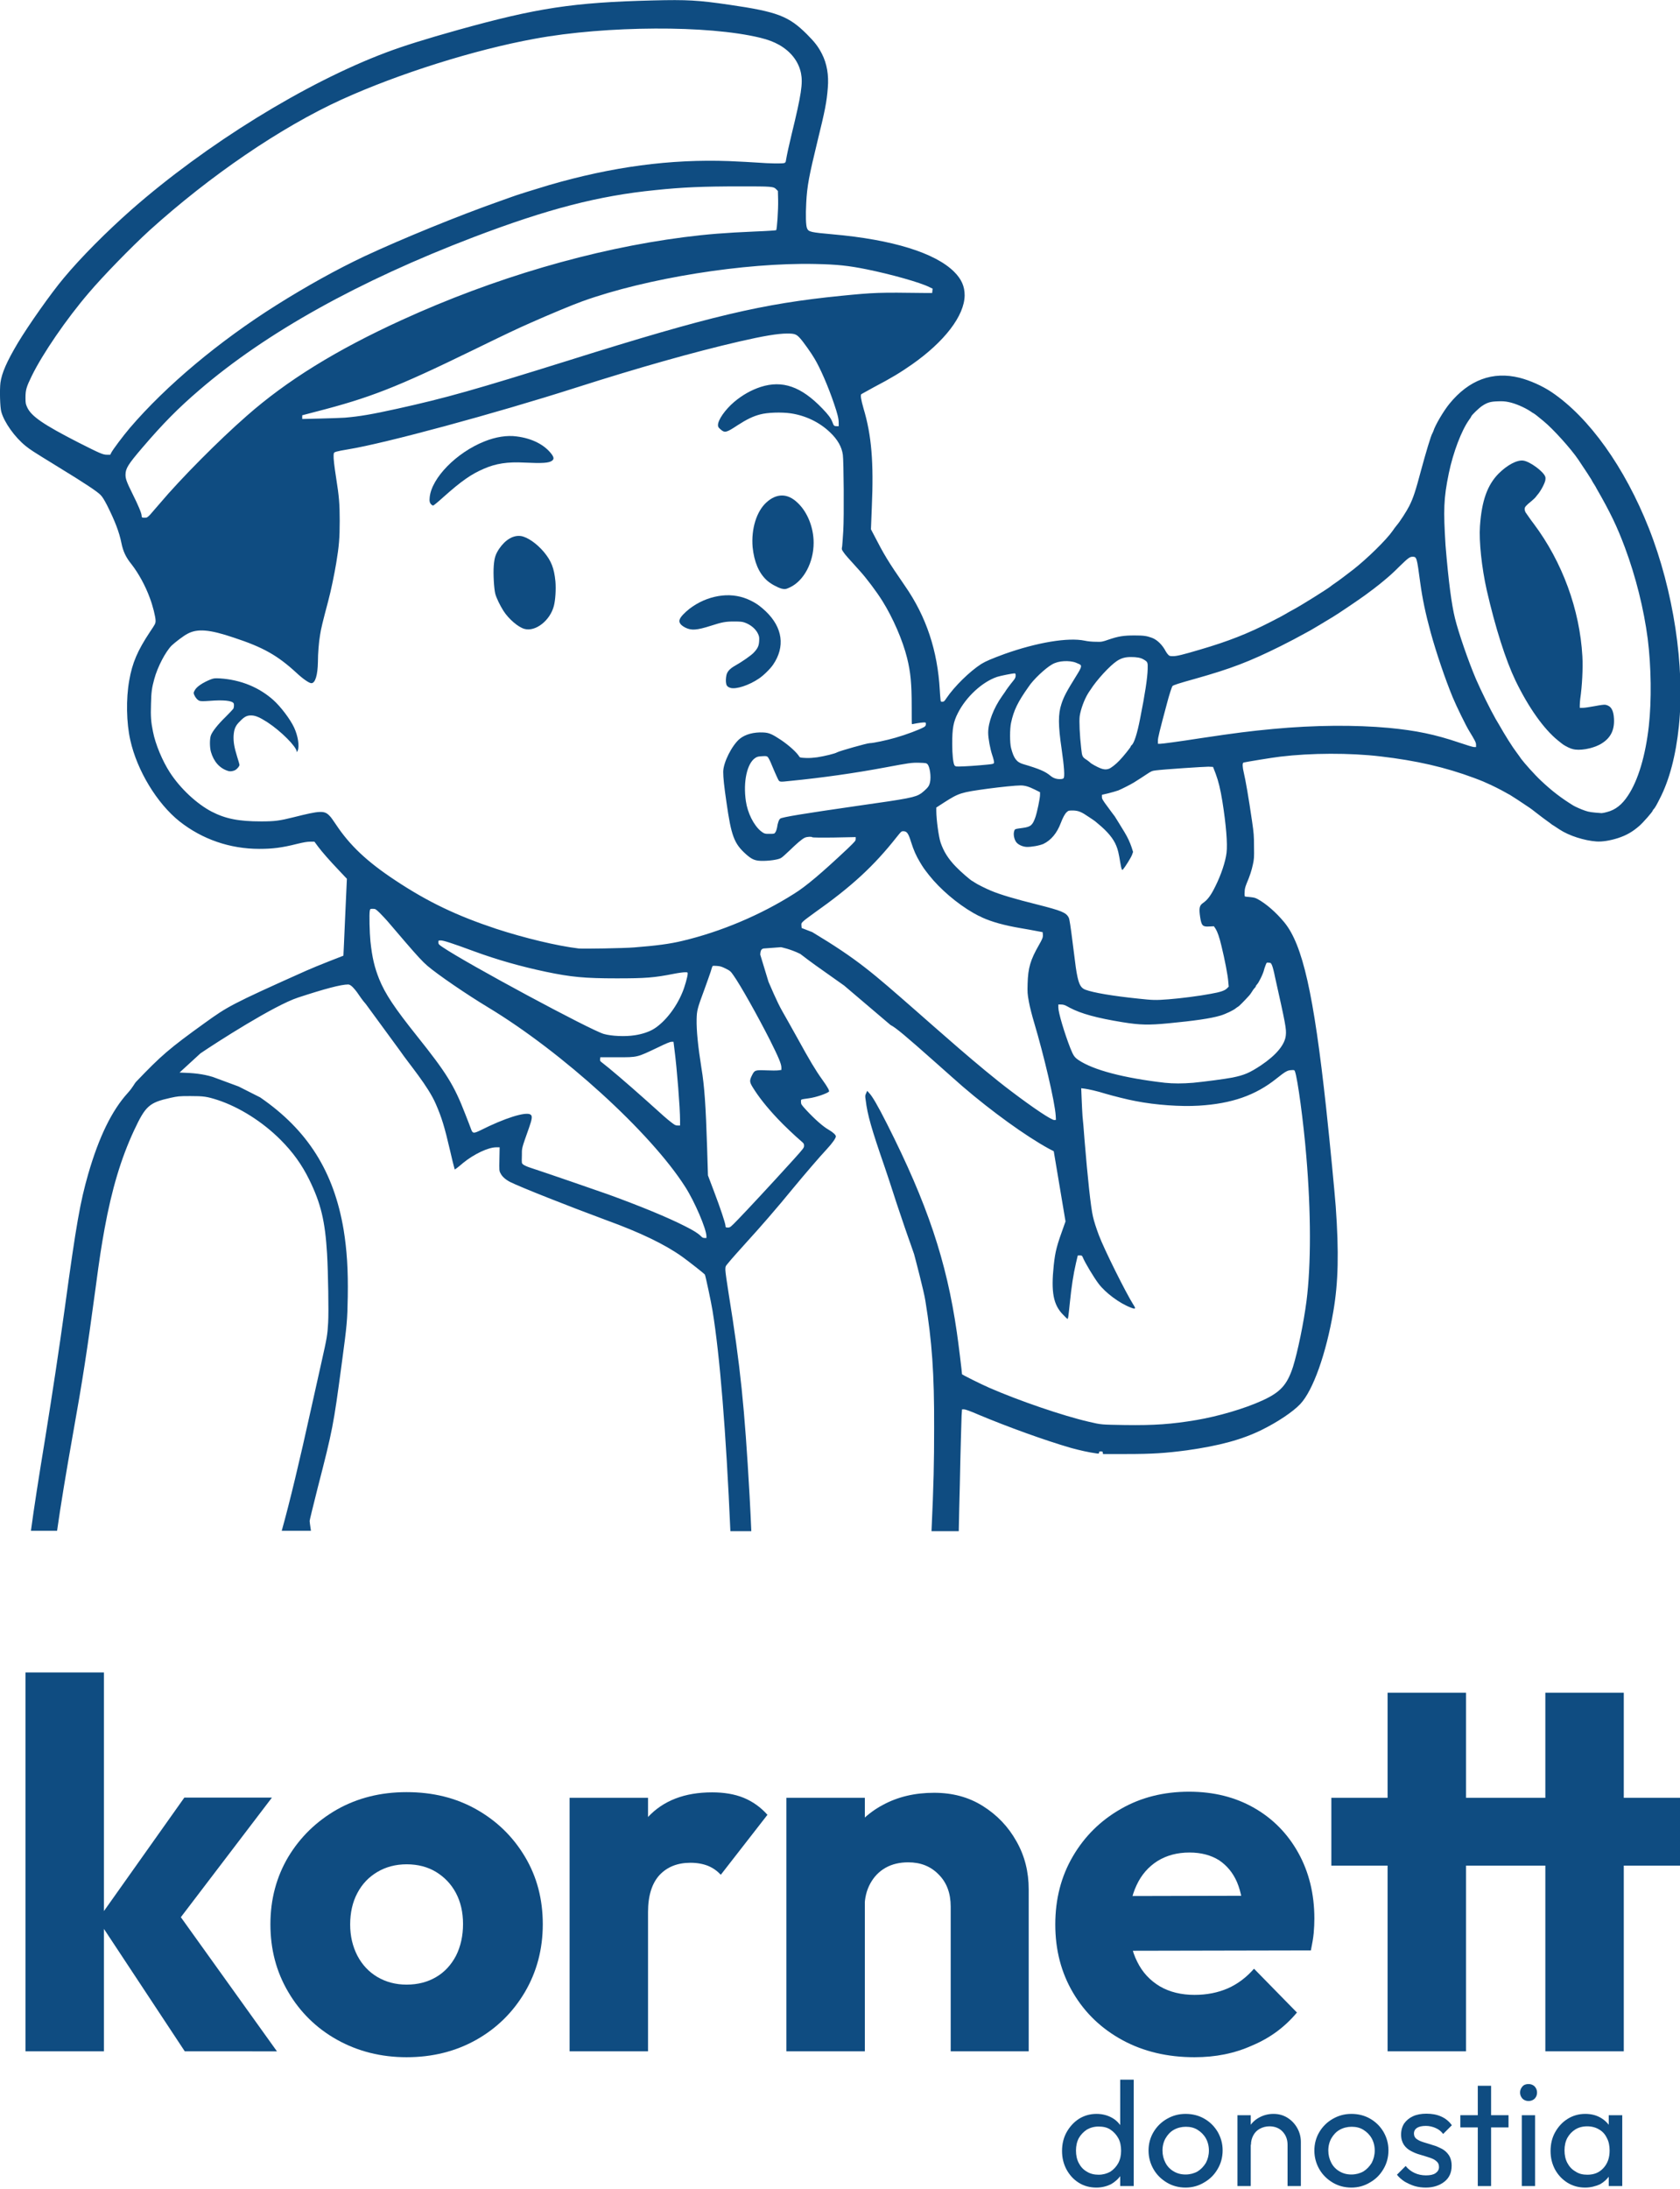
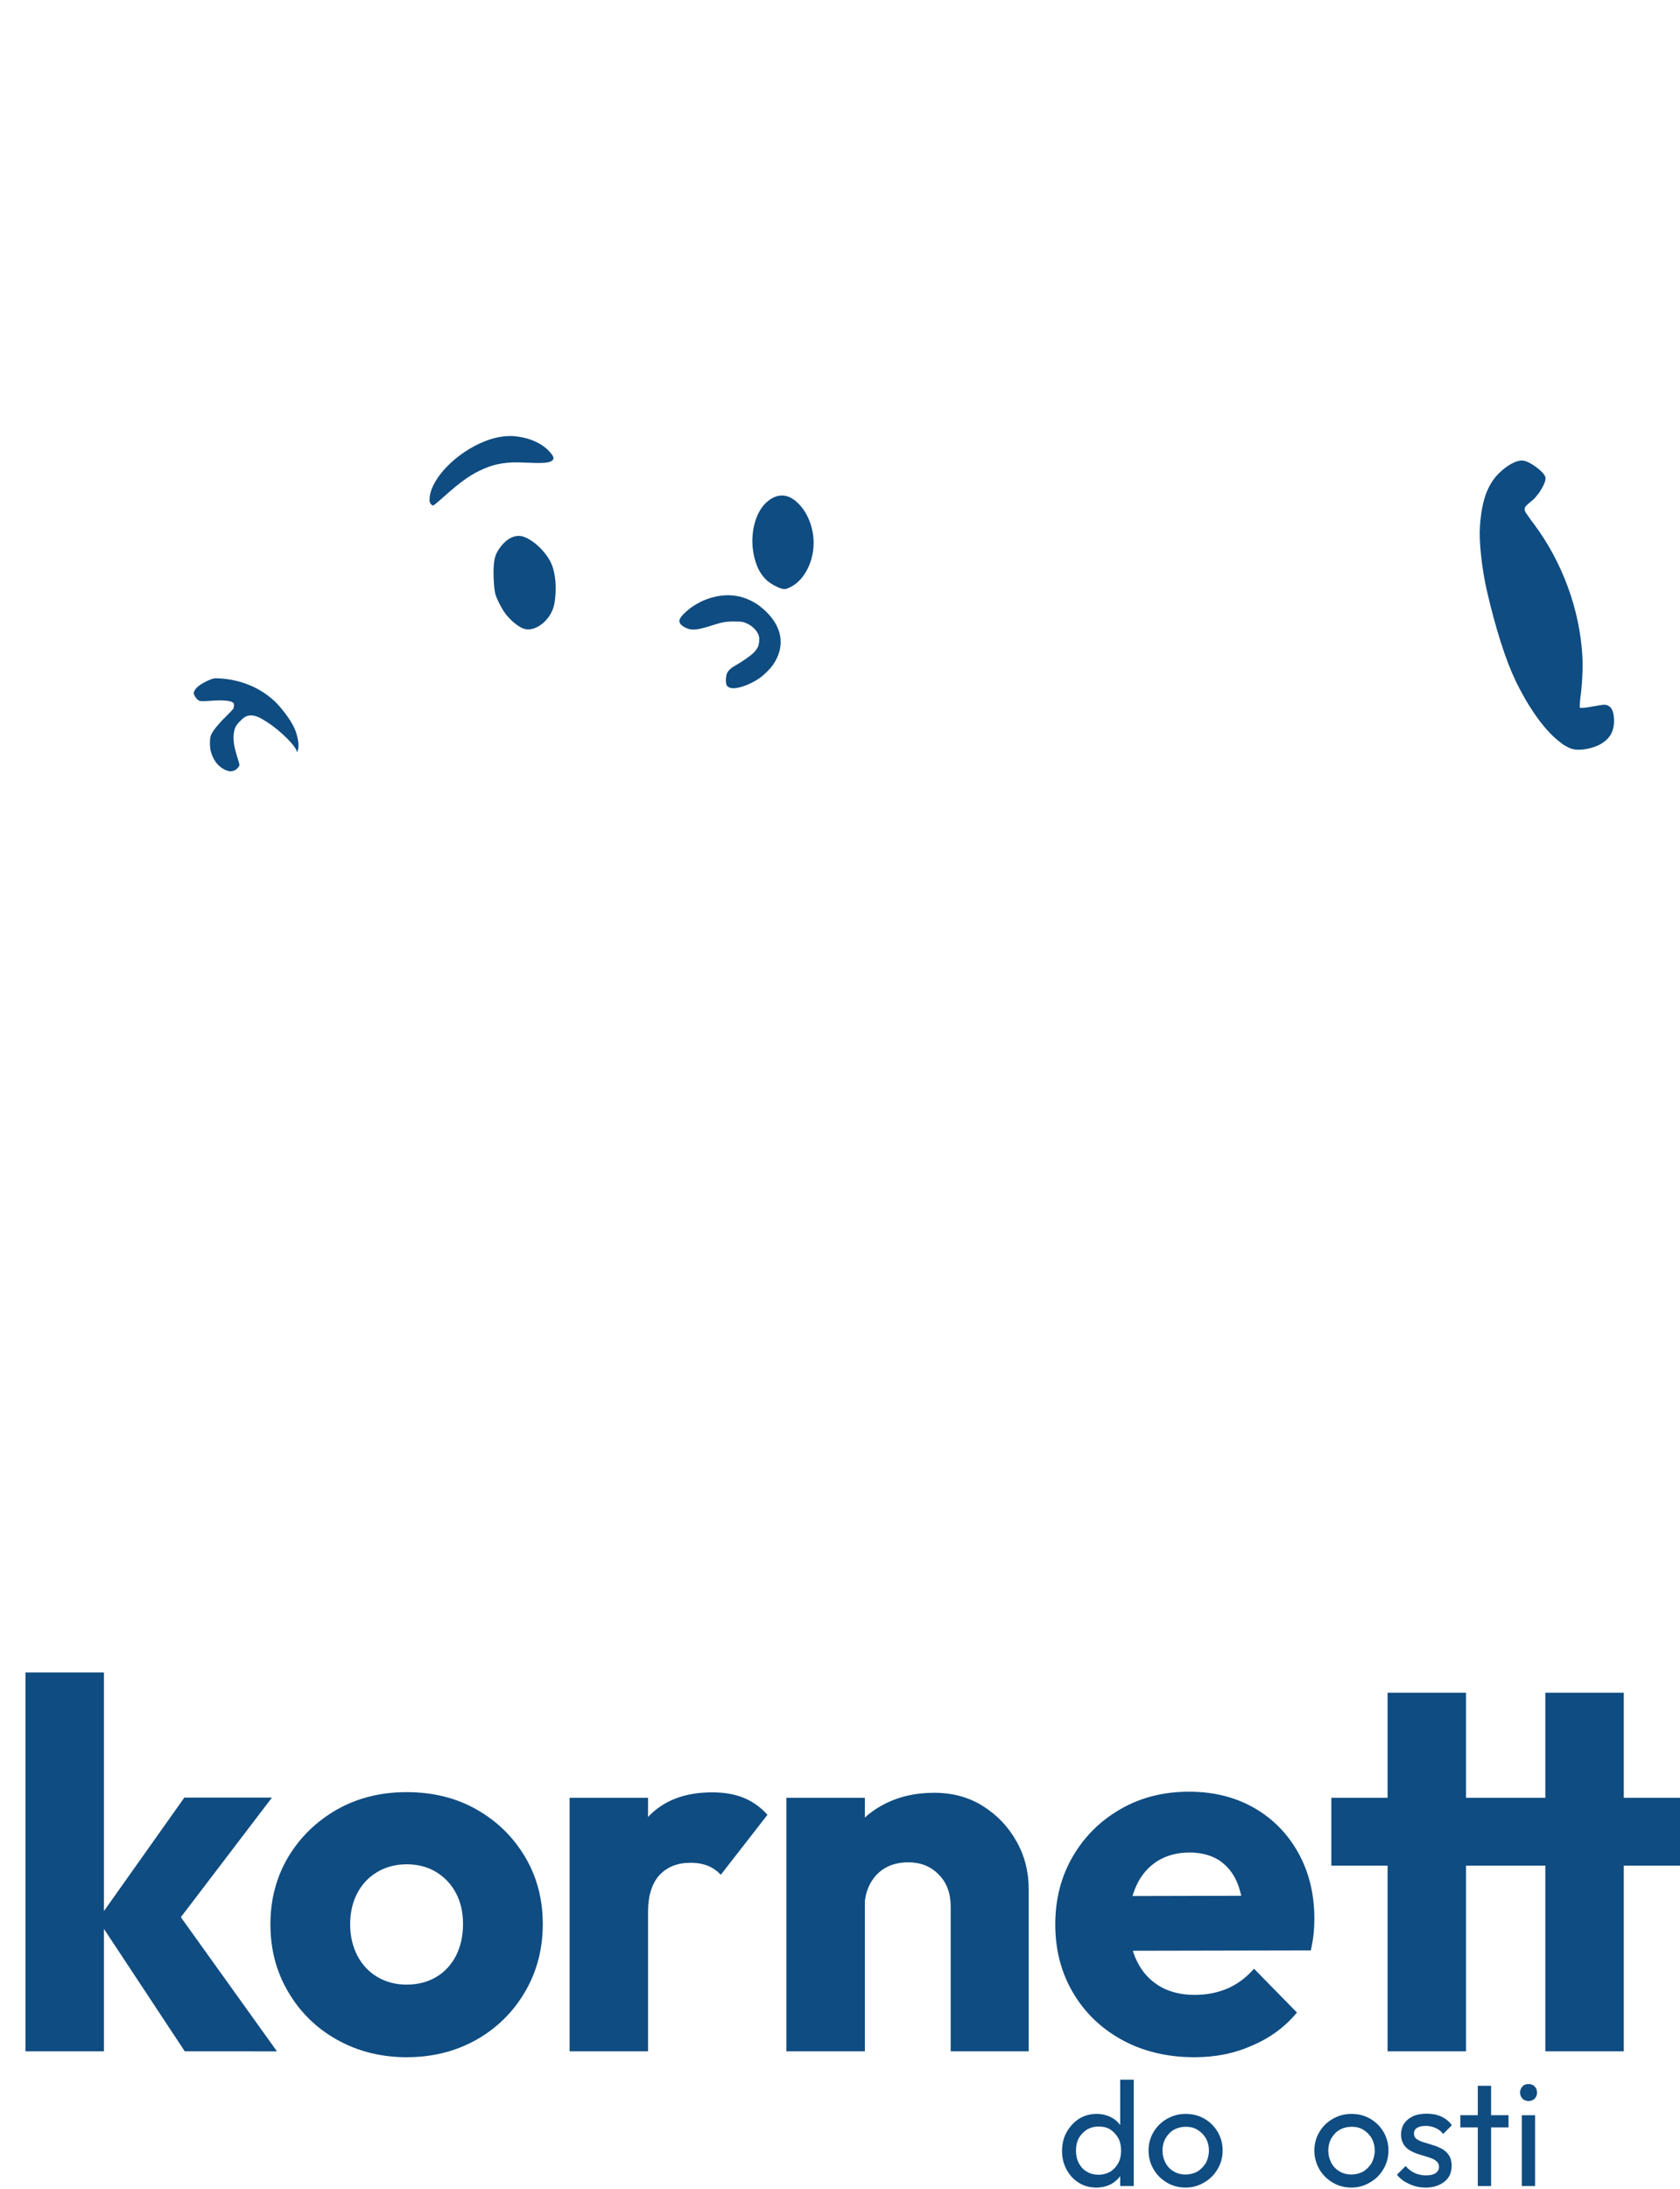
<svg xmlns="http://www.w3.org/2000/svg" xmlns:ns1="http://www.inkscape.org/namespaces/inkscape" xmlns:ns2="http://sodipodi.sourceforge.net/DTD/sodipodi-0.dtd" version="1.1" id="svg1" ns1:export-filename="3.1.svg" ns1:export-xdpi="96" ns1:export-ydpi="96" ns1:version="1.3.2 (091e20e, 2023-11-25, custom)" ns2:docname="Figur Vektoren.svg" x="0px" y="0px" viewBox="0 0 771 1004.1" style="enable-background:new 0 0 771 1004.1;" xml:space="preserve">
  <style type="text/css">
	.st0{fill:none;}
	.st1{fill:#0F4C81;}
</style>
  <ns2:namedview bordercolor="#666666" borderopacity="1.0" id="namedview1" ns1:current-layer="g1" ns1:cx="355.04951" ns1:cy="876.44111" ns1:deskcolor="#d1d1d1" ns1:pagecheckerboard="0" ns1:pageopacity="0.0" ns1:showpageshadow="2" ns1:window-height="991" ns1:window-maximized="1" ns1:window-width="1920" ns1:window-x="-9" ns1:window-y="-9" ns1:zoom="0.35769659" pagecolor="#ffffff">
	</ns2:namedview>
  <g>
    <path class="st0" d="M496.2,343.5c0.5,3.8,0.5,3.9,2.7,5.3c0.7,0.5,1.3,0.9,1.4,1.1c0.3,0.4,3.6,2.3,4.9,2.7   c1.5,0.5,2.5,0.6,3.6,0.2c1-0.3,3.4-2.2,4.9-3.8c1.6-1.6,5.2-6.1,5.2-6.4c0-0.1,0.2-0.4,0.5-0.7c1.1-1,2.5-5.3,3.8-12   c2.3-11.4,3.4-18.8,3.5-22.9c0-3.1-0.1-3.3-1.9-4.4c-1.3-0.8-3.2-1.1-5.8-1.1c-2.6,0-4.5,0.5-6.4,1.8c-3.3,2.1-9.3,8.7-12.2,13.3   c-0.1,0.2-0.6,0.9-1,1.5c-1.7,2.7-3.4,7.2-3.9,10.5C495.2,330.8,495.5,337.5,496.2,343.5z" />
    <path class="st0" d="M438.5,397.6c2.1,2.2,6.7,6.2,7.6,6.6c0.2,0.1,0.7,0.4,1.1,0.7c1,0.6,5.3,2.8,7.4,3.7c4,1.7,11,3.8,21.1,6.3   c11.4,2.9,13.4,3.7,14.6,6.1c0.4,0.7,0.8,3.6,1.8,11.7c1.4,11.2,1.6,12.7,2.2,15.5c0.8,3.6,1.7,5.1,3.6,5.8   c3.7,1.4,12.7,2.9,24.3,4.1c6.6,0.7,7.8,0.7,14,0.3c5.2-0.4,13.9-1.5,19.2-2.5c4.6-0.8,6.5-1.5,7.5-2.5l0.8-0.8l-0.2-2.2   c-0.2-3-1.7-10.6-3.1-16.3c-1.1-4.3-1.9-6.7-2.7-8l-0.8-1.2l-2.1,0.1c-3,0.2-3.6-0.4-4.2-4.2c-0.6-4-0.4-5.4,1.2-6.5   c2.2-1.5,3.7-3.5,5.8-7.8c2.6-5.2,4.6-11.2,5.1-15.3c0.5-4.1-0.2-12.7-1.9-23.5c-0.9-5.6-1.7-9.3-3.1-12.8l-1.2-3.1l-2.1-0.1l0,0   c-2-0.1-20.5,1.2-24.2,1.7c-1.7,0.2-2.1,0.4-4.2,1.8c-2.1,1.4-3.1,2.1-5.9,3.8c-1.3,0.8-5.4,2.9-7.1,3.6c-0.8,0.3-2.9,0.9-4.5,1.3   l-3,0.7v1c0,0.8,0.4,1.4,2.7,4.6c1.5,2,2.9,3.9,3.2,4.3c0.5,0.7,3.1,4.9,4.5,7.3c1.4,2.4,2.4,4.5,3.2,6.8l0.7,2.2l-0.5,1.4   c-0.5,1.2-3.2,5.6-4.1,6.6c-0.5,0.5-0.7,0.1-1.2-2.7c-0.8-4.9-1.2-6.4-1.9-8.1c-1.3-3.2-4.1-6.6-8.1-9.9c-1.2-0.9-2.3-1.8-2.5-2   c-0.2-0.1-1.2-0.8-2.1-1.4c-3.2-2.2-4.6-2.8-7-2.9c-2.1-0.1-2.2-0.1-3,0.7c-0.9,0.8-1.9,2.5-2.8,5.1c-1.7,4.5-4.4,7.8-7.9,9.5   c-1.8,0.9-5.7,1.6-7.8,1.4c-1.9-0.1-4-1.2-4.8-2.3c-0.9-1.3-1.3-3.5-0.9-4.8c0.3-1.1,0.2-1,3.9-1.6c3.7-0.5,4.6-1.3,5.9-5   c0.8-2.4,2.1-8.6,2.1-10.2v-1.2l-2.4-1.2c-2.8-1.3-4.6-1.9-6.5-1.9c-2.2,0-9.1,0.7-15.1,1.5c-12.4,1.7-13.1,1.9-20,6.3l-3.7,2.4   v1.5c0,3.9,1.1,11.9,2,14.6C432.9,390.6,435,393.8,438.5,397.6z" />
    <path class="st0" d="M438.9,351.5c1,0.2,5.6-0.1,10.3-0.5c7-0.6,6.9-0.6,7-1.4c0-0.4-0.3-1.8-0.8-3.2c-1-3-1.9-7.8-1.9-10.4   c0-4.8,2.5-11.3,6.4-16.8c0.6-0.9,1.3-1.8,1.4-2c0.3-0.5,2.3-3.2,3.7-5c0.9-1.1,1.1-1.6,1.1-2.4c0-0.9-0.1-1-0.6-1   c-0.8,0-6.5,1.2-7.9,1.6c-6.8,2.2-14.2,9-18,16.6c-2.1,4.1-2.6,7.1-2.6,13.9c0,4.7,0.4,8.8,1,9.8   C438.1,351.2,438.5,351.4,438.9,351.5z" />
    <path class="st0" d="M464,343c1.2,4.6,2.5,6.5,5.5,7.4c7.4,2.2,10.2,3.4,12.5,5.3c1.3,1.1,2.7,1.6,4.3,1.6c1,0,1.5-0.1,1.8-0.4h0   c0.6-0.6,0.3-5.2-0.9-13.5c-1.6-10.7-1.6-15.9-0.1-20.5c1.1-3.4,2.4-5.7,7.1-13.4c2.3-3.7,2.4-4.4,1-5c-0.5-0.2-1.1-0.5-1.4-0.6   c-1.5-0.6-3.5-0.9-5.5-0.7h0c-2,0.1-4,0.7-5.5,1.5c-3,1.7-8.5,6.9-10.8,10.2c-4.8,6.9-6.7,10.8-8,16.5   C463.4,334.2,463.4,340.7,464,343z" />
    <path class="st0" d="M551.2,338.4c16-2.4,22.4-3.2,33-4.2c19.1-1.7,37.8-1.9,53.1-0.5c12.6,1.2,21.3,3,32.5,6.8   c3.2,1.1,6.2,2,6.7,2l0.9,0l0-1.1c0-1.1-0.5-2.2-3.1-6.2c-1.4-2.3-5.9-11.4-7.6-15.5c-3.5-8.5-7.6-20.3-10.1-29.7   c-2.4-8.7-3.8-15.5-4.8-22.8c-1.6-11.9-1.6-12-3.6-12l0,0c-1.2,0-2.2,0.7-5.7,4.2c-3.6,3.5-4.8,4.6-7.8,7.1c-2,1.7-6.6,5.2-7.9,6.1   c-0.3,0.2-1,0.7-1.4,1c-2.8,2-11.2,7.7-13.7,9.2c-5,3-9.1,5.5-10.2,6.1c-0.6,0.4-1.6,0.9-2.2,1.2c-4.5,2.5-6.5,3.5-11.6,6.1   c-14.3,7.1-22.6,10.3-39.3,15c-7.3,2.1-10,2.9-10.3,3.3c-0.3,0.3-1.5,4.4-2.5,7.8c-3.6,13.5-4.2,16.1-4.2,17.2v1.3h1   C533.4,341,540.8,340,551.2,338.4z" />
    <path class="st0" d="M668.1,283.4c1.6,6.5,6.3,19.9,9.7,28.1c2.3,5.5,6.4,13.8,9,18.2c0.3,0.5,1,1.7,1.6,2.7   c2.6,4.6,6.2,10.2,8.1,12.8c0.8,1,1.7,2.3,2,2.8c1.4,2.1,6.1,7.2,9.2,10.1c5,4.7,9.1,7.9,14.7,11.3c1,0.6,3.7,1.8,5.5,2.4   c1.7,0.6,3.2,0.8,7.5,1.1c0.3,0,1.5-0.2,2.5-0.5c3.8-1.1,6.8-3.4,9.6-7.5c4.7-7,8.1-18.4,9.6-32c1.3-11.9,1.1-27.1-0.5-39.9   c-1.7-13.8-5.4-28.6-10.5-42c-3.6-9.6-6.7-15.9-13.1-27.2c-0.2-0.4-0.8-1.4-1.3-2.2s-0.9-1.5-0.9-1.6c0-0.1-3.2-5-6.1-9.3   c-3.3-4.9-11.6-14-15.9-17.6c-2.3-1.9-4.1-3.2-4.6-3.6c-0.3-0.1-0.9-0.6-1.4-0.9c-2.9-1.9-7.1-3.7-10.2-4.3   c-1.5-0.3-2.8-0.4-4.9-0.3c-3.2,0.1-4.7,0.6-7.1,2.1c-1.4,0.9-4.8,4.2-5,4.8c-0.1,0.2-0.5,0.9-1,1.6c-3.6,4.8-7.4,14.8-9.3,24.5   c-2.4,11.6-2.5,16.9-1.1,33C665.2,267.1,666.6,277.3,668.1,283.4z M679.2,241.3c0.8-11.6,3.4-18.8,8.5-24c4-4,8.5-6.4,11.4-6v0   c3.1,0.4,9.6,5.2,10.1,7.5c0.1,0.3,0.1,1,0,1.5c-0.3,1.6-2.3,5.3-3.8,6.9c-0.2,0.2-0.5,0.6-0.7,0.9c-0.2,0.3-1.1,1.1-1.8,1.7   c-2.8,2.2-3.2,2.8-3.2,3.7c0,0.5,0.2,1.2,0.4,1.5c1.4,2.1,2.1,3.1,3.8,5.3c13.1,17.5,21,39.3,22.3,60.8c0.3,5.3-0.1,13.5-1,19.6   c-0.1,0.9-0.2,2.1-0.2,2.8l0,1.2l1.5,0c0.8,0,3.3-0.3,5.5-0.8c2.6-0.5,4.2-0.7,4.8-0.6c2.5,0.5,3.7,2.4,3.9,6.4   c0.3,5.5-1.8,9.3-6.6,11.9c-3.7,2-9.3,2.9-12.4,2c-1-0.3-2.7-1.1-4.1-1.9c-0.3-0.2-1.5-1.1-2.7-2.1c-6.4-5.2-13.4-15-19.4-27.4   c-4.5-9.4-9.2-24.1-13.2-41.5C680,260.4,678.7,248.3,679.2,241.3z" />
-     <path class="st0" d="M323.6,584.8c-0.2-0.4-7.6-6.2-10.4-8.2c-8-5.7-19.2-11.1-34.9-16.8c-17.3-6.3-39.3-15-44.1-17.5   c-2.1-1.1-3.7-2.5-4.4-4c-0.5-1.1-0.6-1.3-0.5-6.5l0.1-5.4h-1.6c-3.7,0-10.2,3.1-15.2,7.2c-1,0.8-2.3,1.8-2.8,2.3l-1,0.7l-0.3-1.1   c-0.2-0.6-1-3.9-1.8-7.4c-2.6-11.2-3.9-15.4-6.6-21.6c-3.6-8.3-12.1-18.1-16.5-24.5l-15.6-21.3c-1.8-2-2.8-3.7-4.1-5.5   c-0.9-1.3-2.6-3.5-4-3.5c-3.2,0-10.8,2-23,6c-11,3.7-37.7,20.8-44.8,25.6l-9.6,8.8c6.5,0.2,10.5,0.6,15.2,2l11.9,4.4l9.9,5   c21.9,15,33.9,34,38.3,60.7c1.5,9.2,2.1,18.3,1.9,30.7c-0.2,11.2-0.3,12.4-2.8,31c-3.8,28.3-4.1,29.9-11,56.7   c-2.1,8-3.7,14.9-3.7,15.2c0,0.2,0.2,2,0.6,4.5h192.6c-2-45.5-4.8-80.4-8.2-101.2C326.5,597.5,323.9,585.4,323.6,584.8z" />
-     <path class="st0" d="M147.5,624.9c2.4-10.7,2.7-12.2,3-17.9c0.3-4.8,0-22.9-0.5-31.6c-0.8-14.9-2.8-23-8.2-34   c-3.4-6.9-7.5-12.6-13.2-18.3c-8.2-8.2-18.9-14.9-28.8-18.2c-5.1-1.7-6.4-1.8-12.6-1.8v0c-5.3,0-5.7,0-9,0.8   c-9.8,2.2-11.5,3.7-16.8,15c-5.9,12.8-10.2,27-13.5,45c-1.4,7.7-2.3,13.2-4.1,27c-3.9,28.9-6,42.6-10.4,67.1   c-3.2,18.1-5.6,32.5-7.3,44.5h103.2c3.6-13.2,8.3-32.5,13.3-55.2C144.2,639.7,146.5,629.7,147.5,624.9z" />
    <path class="st0" d="M424.6,596.9c-0.7-4.2-5-20.9-5.2-21.5c-2.8-8.1-2-5.3-7.2-20.9c-0.5-1.6-3.4-10.9-6.2-18.8   c-6.2-17.9-8-24.2-8.8-30.9c-0.2-1.9-0.2-2.2,0.2-3.2l0.5-1.1l0.8,0.9c1.5,1.5,4,5.8,8.3,14.3c18.5,36.6,27.3,63,32,95.4   c0.7,4.6,2.4,18.6,2.4,19.4c0,0.2,8.8,4.6,12.5,6.2c13.5,6,33.9,12.9,45.7,15.6c5.9,1.3,5.7,1.3,16.5,1.5   c13.6,0.2,21.5-0.3,32.9-2.3c10-1.7,22-5.3,30.1-8.9c8.4-3.8,11.6-7.2,14.2-15.5c2.3-7,5-20.1,6.2-30.2c2.1-16.6,2.1-40.5-0.1-66.5   c-1.3-15.8-4-35.6-5.2-38.8c-0.2-0.7-0.3-0.7-1.8-0.6c-1.7,0.1-2.7,0.7-6.6,3.8c-9.7,7.7-20.7,11.6-35.8,12.5   c-8.2,0.5-19.8-0.4-28.9-2.1c-3.4-0.7-10.5-2.4-13.9-3.4c-3.8-1.1-7.9-2.1-9.5-2.3l-1.6-0.2l0.2,4.9c0.1,2.7,0.3,6.3,0.4,7.9   c0.1,1.6,0.5,6.4,0.9,10.6c1.4,17.1,3,31.3,3.9,35.5c0.5,2.3,1.4,5,2.7,8.5c2.4,6.4,12.3,26.3,15.9,32c1.2,1.8,0.9,2.1-1.3,1.2   c-5.2-2-11.5-6.7-14.7-10.9c-2.2-2.9-6.3-9.7-7.3-12.2c-0.3-0.7-0.4-0.8-1.3-0.8c-0.5,0-1,0-1,0.1c0,0.1-0.3,1.6-0.8,3.4   c-1.2,5.2-2.1,11.2-2.8,18.1c-0.7,6.8-0.8,7.5-1.1,7.5c-0.1,0-1.1-0.9-2.1-2c-4.5-4.6-5.5-10.3-4.2-22.6c0.7-6.4,1.3-8.8,4.9-18.7   l0.5-1.4l-2.7-16.1l-2.7-16.1l-2.3-1.2c-10.5-5.8-26.1-17-39.5-28.5c-1.8-1.6-7.3-6.4-12.2-10.8c-14.1-12.6-18.5-16.2-20.9-17.4   l-21.3-18.1c-14-9.9-14.5-10.2-20.1-14.5c-4.7-2.3-8.9-3.1-8.9-3.1l0,0l-8,0.6c-1.5,0.2-1.4,2-1.5,2.8l3.8,12.5   c0.7,1.7,3.7,9,6.4,13.6c1,1.7,4,7.1,6.8,12.1c5.6,10.2,8.5,14.8,11.5,19.2c2.6,3.6,3.4,5.2,3,5.5c-1.3,1-6.1,2.6-9.1,3   c-4.1,0.6-3.7,0.4-3.7,1.6c0,1,0.1,1.2,2.4,3.8c3.7,4.1,7.7,7.6,10.4,9.1c2,1.1,3.2,2.3,3.2,3c0,0.8-1.7,3.1-4.2,5.9   c-3,3.3-9.8,11.2-15.1,17.5c-8.1,9.7-15.8,18.7-21.2,24.6c-3.7,4-7.4,8.2-9,10.2c-1.1,1.4-1.2,1.5-1.2,3.1c0,0.9,0.7,5.8,1.5,10.8   c5.4,33.4,7.4,51.9,9.6,92.6c0.3,5.6,0.6,11.1,0.8,16.4h82.6c0.9-21.6,1.2-31.4,1.2-47.2C428.7,630,427.6,615.4,424.6,596.9z" />
    <path class="st0" d="M224,461.9c-10.1-6.1-23.2-15-27.9-19.1c-2.2-1.9-4.7-4.6-10.2-11c-2.4-2.8-5.6-6.5-7.1-8.3s-3.6-4-4.6-5   c-1.8-1.7-1.9-1.8-3.1-1.8c-1.2,0-1.2,0-1.4,0.9c-0.3,1.5-0.2,10.1,0.3,14c0.8,7.6,1.9,12,4,17.3c2.8,6.9,7.1,13.3,17.4,26.2   c13.5,16.9,17,22.5,22.1,35.7c1.2,3.1,2.4,6.2,2.7,7c0.8,2,1.3,2,4.3,0.5c11.1-5.6,20.9-8.6,23-7.2c0.9,0.6,0.7,2-0.7,6   c-3.5,10-3.3,9.1-3.3,12.9c0,3.4,0,3.4,0.6,4c0.4,0.3,1.8,0.9,3.1,1.4c6.2,2,31.2,10.6,35.9,12.3c14.6,5.3,27.5,10.6,35.3,14.6   c3.9,2,6,3.3,7.2,4.5c0.7,0.7,1,0.9,1.8,0.9h0.9v-1.1c0-3.2-5.4-15.8-9.7-22.6C298.6,519.3,258,482.4,224,461.9z" />
    <path class="st0" d="M406.3,352c-14.4,2.7-29.4,4.8-43.6,6.2c-5.7,0.5-5.1,0.7-6.2-1.5c-0.5-1.1-1.6-3.5-2.4-5.5   c-0.9-2.1-1.7-3.8-2-4c-0.5-0.4-0.9-0.4-2.6-0.3c-1.7,0.1-2.2,0.2-3.1,0.8c-3.7,2.5-5.6,11-4.3,19.8c0.8,5.5,3.6,11.1,6.8,13.7   c1.5,1.2,2,1.4,4.3,1.3c1.9,0,2-0.1,2.5-0.8c0.3-0.4,0.6-1.3,0.7-2c0.3-2.2,0.9-3.8,1.5-4.2c1.1-0.7,10.9-2.3,35.2-5.8   c24.1-3.4,26.7-3.9,29.5-5.8c0.7-0.5,1.8-1.4,2.5-2.2c1-1.1,1.3-1.6,1.5-2.8c0.6-2.8-0.1-7.1-1.4-8.3c-0.6-0.6-0.9-0.6-3.8-0.7   C418.3,349.9,417,350,406.3,352z" />
    <path class="st0" d="M332.9,444.1c-1.8-0.9-2.4-1.1-4-1.2c-1.1-0.1-1.9,0-2,0.1c-0.1,0.1-0.4,1.2-0.8,2.4c-0.3,1.2-1.6,4.9-2.9,8.2   c-3.3,8.9-3.5,9.7-3.6,13.8c-0.2,5,0.5,12.3,2.2,22.3c1.4,8.4,2,17.5,2.6,36.3l0.4,13l2.8,7.4c3,7.9,4.9,13.7,5.2,15.4   c0.2,1,0.2,1.1,1.2,1.1c1,0,1.1-0.1,4.7-3.8c3.5-3.6,14.8-15.8,25.4-27.4c4.6-5.1,4.8-5.4,4.8-6.3c0-0.9-0.1-1.1-1.4-2.2   c-2.5-2.1-7.9-7.2-10.7-10.2c-5.1-5.4-8.7-10-11.5-14.5c-1.4-2.2-1.4-3-0.3-5.4c1.2-2.5,1.4-2.5,6.6-2.3c2.2,0.1,4.7,0.1,5.5,0   l1.4-0.2v-1.1c0-1.6-1.2-4.5-5.3-12.7c-5.6-11.2-13.5-25.1-16.9-29.8C335.1,445.3,334.9,445.1,332.9,444.1z" />
    <path class="st0" d="M392.7,384.8V384l-9.9,0.2c-6.1,0.1-9.9,0.1-10-0.1c-0.3-0.4-2.6-0.3-3.5,0.2c-1.3,0.7-3.7,2.7-7,5.9   c-1.6,1.5-3.3,3.1-3.9,3.4c-1.3,0.8-5.9,1.4-9.2,1.3c-2.9-0.1-4.4-0.7-6.8-3c-5.4-4.9-6.8-8.5-9-23.8c-1.1-7.6-1.5-11.4-1.5-14   c0-4.3,3.9-12.2,7.6-15.2c2.5-2.1,6.5-3.2,10.7-2.9c2.8,0.2,4.2,0.8,8.3,3.5c3.8,2.6,7.3,5.7,8.4,7.7c0.2,0.4,0.6,0.5,2.9,0.5   c1.6,0.1,3.6-0.1,5.2-0.3c3.3-0.5,8.3-1.8,9.2-2.3c1.1-0.7,13.7-4.2,15-4.2c1.5,0,7.7-1.3,11.8-2.5c4.9-1.4,11-3.7,13.1-4.9   c0.6-0.4,0.8-0.6,0.8-1.3c0-0.8,0-0.8-1-0.8c-0.6,0-2,0.2-3.2,0.4c-1.2,0.2-2.1,0.4-2.2,0.4c0,0-0.1-3.6-0.1-7.9   c0-10.8-0.5-15.9-2.1-22.4c-2-8-6.6-18.4-11.4-26.3c-2.6-4.2-7.3-10.4-10.3-13.7c-5.8-6.4-6.7-7.4-7.5-8.6   c-0.8-1.2-0.8-1.3-0.6-2.8c0.1-0.9,0.4-4,0.5-7c0.3-6.6,0.2-32.3-0.2-34.9c-0.5-3.6-2.5-6.9-5.9-10.3c-4.8-4.6-11.2-7.7-18.1-8.7   c-4.2-0.6-10.6-0.4-13.9,0.5c-3.2,0.8-6.3,2.3-10.6,5.1c-5.1,3.3-5.7,3.4-7.7,1.7c-0.9-0.8-1.1-1.1-1.1-1.9c0-2.4,3.3-7.1,7.4-10.6   c3.8-3.3,7.8-5.6,12.2-6.9c10-3.2,18.5-0.2,28.3,9.9c2.8,2.9,3.9,4.4,4.6,6.2c0.6,1.7,0.8,1.9,1.9,1.9h1v-1.6   c0-1.9-0.6-4.2-2.1-8.6c-2.7-7.9-6.4-16.4-9-20.8c-1.4-2.3-5.3-7.8-6.6-9.3c-1.8-2-2.5-2.2-5.9-2.2c-4.3,0-11,1.1-22.2,3.7   c-20.7,4.8-45.9,11.9-75,21.2c-36.8,11.8-87.5,25.5-104.2,28.2c-2.4,0.4-4.9,0.9-5.6,1.1c-1.1,0.3-1.1,0.3-1.2,1.6   c-0.1,1.5,0.3,4.9,1.2,10.7c1.3,8.2,1.6,11.6,1.6,19.4c0,7.9-0.3,11.6-1.6,19.4c-0.8,4.8-2.5,12.7-3.7,17.5   c-2.5,9.8-3.2,12.7-3.7,15.4c-0.6,3.4-1,8.7-1,12.4c0,6-1.2,9.8-3,9.8c-1,0-3.8-2-6.9-4.8c-8.7-8-15.3-11.7-28.7-16.1   c-11.3-3.7-16.7-4.2-21.2-1.8c-1.7,0.9-5.7,3.8-7.3,5.4c-2.8,2.7-6.5,9.8-8,15.4c-1.1,4-1.3,6-1.5,11.4c-0.1,5.7,0.1,8.4,0.9,12.7   c1.2,5.7,4.4,13.6,7.8,18.8c4.8,7.4,12.3,14.4,19.1,17.9c6.4,3.3,12.5,4.5,22.8,4.5c6.1,0,8.4-0.3,14.8-1.9   c12.3-3.1,14.2-3.1,16.6-0.6c0.4,0.5,1.7,2.2,2.8,3.8c6.4,9.7,14.4,17.2,27.1,25.6c15.2,10.1,28.5,16.4,46.6,22.4   c13,4.3,27.9,7.8,37.8,9c1.9,0.2,20.7-0.1,25.5-0.5c10.2-0.8,16.3-1.6,22.1-3c17.7-4.2,35.9-11.9,51.2-21.6   c5.5-3.5,12.7-9.6,24.7-20.9C392.4,386,392.7,385.6,392.7,384.8z M136.6,344.5c-0.3,0.6-0.4,0.7-0.4,0.4   c-0.1-2.3-7.1-9.3-13.5-13.5c-3.3-2.1-5.1-3-7.1-3.1c-2.1-0.2-3.2,0.4-5.5,2.7c-2,2.1-2.7,3.6-2.9,6.7c-0.2,2.8,0.2,5.2,1.6,9.4   c0.6,1.9,1.1,3.6,1.1,3.9c0,0.6-1.1,1.9-2,2.4c-1,0.5-2.3,0.6-3.4,0.3c-3.7-1.2-6.4-4.2-7.7-8.7c-0.6-2.1-0.6-6,0-7.6   c0.7-1.9,3.1-4.9,6.7-8.4c1.8-1.8,3.4-3.5,3.6-3.8c0.3-0.6,0.4-2,0.1-2.5c-0.7-1.2-4.9-1.6-10.9-1.1c-3,0.2-4.1,0.2-4.7,0   c-0.9-0.3-2-1.4-2.5-2.8c-0.3-0.7-0.3-0.9,0.2-1.9c0.8-1.7,3.6-3.6,7.3-5.1c1.6-0.6,1.8-0.7,4.3-0.5h0c9.3,0.5,17.8,3.9,24.4,9.8   c3.5,3,7.9,8.9,9.8,12.9C136.8,337.7,137.5,342.4,136.6,344.5z M203.5,228c-2.3,2.1-4.4,3.8-4.6,3.8c-0.2,0-0.7-0.2-0.9-0.5   c-0.7-0.7-0.8-1.5-0.7-3.3c0.9-8.9,12.2-20.5,25.1-25.6c5.1-2,10.3-2.8,14.8-2.3c7.2,0.9,12.9,3.9,16.1,8.2c1,1.4,1.1,2.2,0.2,2.9   c-1.4,1.1-4.4,1.3-12.8,0.9c-7.5-0.4-13.1,0.5-18.6,2.8C216.4,217.4,211.9,220.5,203.5,228z M254.2,277.9   c-1.7,6.8-8.4,12.1-13.5,10.6c-2.9-0.8-7.1-4.5-9.6-8.2c-1.7-2.5-3.3-6-3.8-7.9c-0.6-2.4-1-9.2-0.7-12.9c0.3-3.7,0.8-5.2,2.5-7.8   c2.8-4.2,6.4-6.3,10-5.8c3.1,0.5,7.2,3.3,10.5,7.3c3.4,4.1,4.7,7.5,5.2,13.6C255.1,270.4,254.9,275.2,254.2,277.9z M351.8,230.3   c2.3-2.1,4.8-3.2,7.2-3.2s4.8,1.1,7.1,3.3c4.6,4.3,7.5,11.5,7.4,18.4c0,8.9-4.5,17.3-10.8,20.4c-2,0.9-2.5,1-4,0.6   c-2-0.5-5.1-2.3-6.7-3.8c-3.7-3.4-5.8-8.5-6.4-15.4C344.8,242.5,347.3,234.5,351.8,230.3z M314.6,287.9c-2.7-1.4-3.4-2.9-2-4.8   c1-1.4,3.4-3.6,5.4-4.9c4.3-2.8,8.9-4.5,13.5-5s9,0.3,13.1,2.3c2.7,1.3,4.7,2.8,7,5c7.7,7.4,8.8,16.2,3.3,24.4   c-1.2,1.8-4.6,5-6.7,6.5c-4.5,3-10,4.9-12.7,4.2c-1.2-0.3-2-0.9-2.1-1.8c-0.2-1.2-0.2-2.8,0.1-4.2c0.3-1.6,1.6-2.9,3.9-4.2   c3.2-1.8,7.4-4.7,8.6-6c1.8-1.9,2.4-3.1,2.5-5.4c0.1-1.6,0-2.1-0.5-3.2c-1-2.2-3.3-4.2-6.1-5.2c-1.1-0.4-2-0.5-4.8-0.5   c-3.9,0-5.4,0.3-10.8,2C319.9,289.1,317.5,289.3,314.6,287.9z" />
    <path class="st0" d="M315.6,446.8c0-0.7,0-0.7-1.3-0.7c-0.7,0-3,0.3-5,0.7c-9.1,1.8-13,2.1-26.3,2.1c-14.7,0-20.8-0.6-32.4-3   c-11.4-2.4-22.3-5.5-33-9.4c-10.4-3.8-14.1-5-15.3-5c-1.1,0-1.1,0-1.1,0.9c0,0.8,0.1,1,1.8,2.1c11.6,7.8,68.2,38.2,74.1,39.9   c3.5,1,9.8,1.2,14.2,0.6c3.4-0.5,6.6-1.6,8.9-3c4.9-3,9.9-9.5,12.9-16.4C314.2,453,315.6,448,315.6,446.8z" />
    <path class="st0" d="M474.7,469.2c-0.9-3.1-2-7.2-2.4-9.5c-0.7-3.9-0.7-4.4-0.6-8.4c0.2-7.2,1.3-10.9,5.2-17.7   c1.7-2.9,1.9-3.5,1.8-4.8l-0.1-1.1l-2.7-0.5c-1.5-0.3-4.7-0.9-7.2-1.3c-7.7-1.3-13.4-2.9-17.8-4.9c-0.9-0.4-1.7-0.8-1.7-0.8   c-0.1,0-1.1-0.6-2.4-1.3c-7.4-4.3-15.3-11-20.3-17.3c-2.5-3.2-2.7-3.5-4.2-6c-1.8-3-2.9-5.5-4.1-9.3c-1.2-3.9-2-4.9-3.5-4.9   c-1,0-1.1,0-3.1,2.7c-10.5,13.3-20.7,22.7-37.7,34.7c-2,1.4-4.2,3.1-4.9,3.7c-1.1,1-1.2,1.1-1.1,2.2l0.1,1.1l4.9,1.9   c21,12.7,27.6,18.8,47.6,36.1c7.7,6.7,29.3,26.1,43.7,36.9c10.3,7.8,18.4,13.2,19.8,13.2l0.8,0l-0.1-1.9   C484.1,505.5,479.2,484.3,474.7,469.2z" />
    <path class="st0" d="M583.8,442.7c-0.4-1.2-0.5-1.2-1.5-1.3c-1-0.1-1-0.1-1.5,1.2c-0.3,0.7-0.7,2-0.9,2.8c-0.3,1.2-1.1,2.9-2.5,5.3   c-0.1,0.3-0.5,0.7-0.7,0.9c-0.2,0.2-0.4,0.6-0.4,0.7s-0.2,0.4-0.4,0.6c-0.2,0.2-0.8,0.9-1.2,1.6c-0.4,0.7-1.3,1.7-1.8,2.4   c-2,2.1-4.6,4.7-4.7,4.7c-0.1,0-0.5,0.3-0.9,0.6c-1.2,1-4.9,2.8-7.3,3.5c-4.3,1.2-12.1,2.4-23.6,3.5c-9.3,0.9-13.3,0.8-21.3-0.5   c-11.7-1.9-19-3.9-24.1-6.6c-2.3-1.2-2.9-1.5-4-1.5h-1.3v1.4c0,2.2,2.8,11.7,5.5,18.6c1.4,3.5,1.9,4.2,3.8,5.5   c6.7,4.5,20.6,8.2,39.6,10.4c3.8,0.4,7.9,0.5,13,0c5.2-0.4,14.4-1.6,18-2.4c5.4-1.1,7.8-2.1,13.1-5.6c7-4.6,11-9.5,11.4-13.8   c0.3-2.9-0.1-5-5-27.1C584.7,445.7,584.1,443.4,583.8,442.7z" />
    <path class="st0" d="M267.3,138.3c-4.5,1.6-15.6,6.2-23.6,9.8c-6.6,2.9-10.8,4.9-26.6,12.6c-35.3,17.2-47.5,21.9-72.3,28.3   l-6.1,1.6v0.9v0.8l8.3-0.2c4.6-0.1,9.7-0.3,11.3-0.4c6.9-0.6,12.2-1.5,24-4.1c22.6-5,35.6-8.7,79.1-22.3   c64.6-20.3,88.4-25.9,124.6-29.5c15.2-1.5,17.1-1.6,38.6-1.3l3.2,0l0.1-1l0.1-1l-1.5-0.7c-4.1-2.1-17.5-5.9-29-8.2   c-7.9-1.6-13.1-2.1-23.4-2.4C341.8,120.4,296.7,127.6,267.3,138.3z" />
    <path class="st0" d="M127,139.9c14-8.8,27.7-16.4,40.4-22.4c17.1-8.1,43.6-18.9,61.8-25.2c2.6-0.9,5.1-1.8,5.6-2   c1.7-0.7,12-3.9,17.4-5.5c29-8.4,55.7-12,82.6-11c4.6,0.2,10.5,0.5,13.2,0.7c5,0.4,11.1,0.5,12.1,0.2c0.3-0.1,0.6-0.4,0.7-0.7   c0.6-3.5,1.5-7.5,2.7-12.5c4.4-18.4,5.2-23.4,4.3-28c-1.1-5.4-4.6-9.9-10-13c-2.5-1.4-5.1-2.4-8.8-3.3c-12-2.9-29.5-4.3-48.2-4.2   s-38.6,1.7-55.3,4.7c-27.6,5-62.4,16-88.6,27.9c-27.8,12.6-60.1,34.6-88.1,60c-8.4,7.6-21.1,20.6-27.9,28.7   c-10.2,11.9-21.1,27.9-26.1,38c-2.5,5.2-2.9,6.5-2.9,10c0,2.7,0,2.9,0.8,4.5c1.9,4.1,7.5,7.9,23.3,16c10.1,5.2,11.4,5.7,13.3,5.7   h1.5l0.5-1c0.8-1.5,5.2-7.3,8.7-11.4C76.5,176.7,100.8,156.4,127,139.9z" />
    <path class="st0" d="M113.1,190.7c18.5-16.2,41.1-30.2,71.2-44c42.2-19.3,87.6-32.6,129.5-38c11-1.4,18.8-2,32.5-2.6   c5.3-0.2,9.7-0.5,9.8-0.6c0.4-0.3,0.9-9.4,0.9-13.8l-0.1-4.2l-0.7-0.7c-1.3-1.3-2.1-1.4-16.6-1.4c-17.2,0-26.5,0.5-38.9,1.7   c-26.3,2.7-49.6,8.7-83.5,21.6c-52.6,20-95.1,43.7-125.8,70.1c-9.8,8.4-16.7,15.4-26.2,26.5c-6.5,7.6-7.7,9.5-7.7,12.4   c0,1.8,0.6,3.3,3.3,8.9c2.6,5.3,4.1,8.9,4.1,9.9c0,0.8,0.2,0.9,1.4,0.9c1,0,1.2-0.1,2.4-1.3c0.7-0.7,2.7-3,4.5-5.1   C83,219.5,100.5,201.9,113.1,190.7z" />
    <path class="st0" d="M301.8,480.5c-9.8,4.6-9.1,4.5-18.7,4.5l-7.7,0l-0.1,0.9c-0.1,0.8,0.1,1,1.1,1.7c2.9,2.1,10.8,8.9,20.1,17.2   c8,7.2,9.2,8.2,11.4,10c1.7,1.3,2.1,1.5,3,1.5h1.1v-2.4c0-5.5-1.5-23.7-2.6-32.7l-0.4-3.2h-0.9l0,0   C307.5,478,305.7,478.7,301.8,480.5z" />
    <path class="st0" d="M0,0v702.5h14.1c1.4-10.5,3.5-23.9,6.6-42.8c3.3-19.9,6.3-40.3,8.9-59.1c5.4-39.5,7-48.8,10.8-61.8   c4.9-16.9,10.8-29.1,18.2-37.2c2.5-2.8,3-4.2,3.9-5.2c11.3-11.8,14.9-15,31.6-27c10.1-7.3,11.6-8.3,46.3-23.8   c4.9-2.2,17.1-6.9,17.1-6.9c0,0,0.4-8,0.8-17.7l0.8-17.6l-0.6-0.6c-0.3-0.4-1.7-1.9-3.2-3.4c-4.2-4.4-7.6-8.3-9.4-10.7l-1.7-2.3   h-1.9c-1.3,0-3.1,0.3-6,1c-7.2,1.7-11.4,2.3-17.4,2.3c-13.5,0-26.2-4.4-36.6-12.6c-10.3-8.2-19.5-23.3-22.6-37.3   c-1.8-7.9-2-18.9-0.5-27.3c1.4-8.1,3.8-13.8,9.5-22.3c2.5-3.7,2.6-3.9,2.6-5.2c0-1.6-1.3-6.9-2.6-10.3c-2.2-5.8-5.3-11.5-8.4-15.5   c-2.6-3.3-3.9-6-4.7-9.9c-1-5-2.9-10.1-6.5-17.1c-1.4-2.8-2.2-4-3.1-4.9c-1.6-1.6-6.8-5-19.4-12.8c-12.8-7.8-12.7-7.8-14.9-9.6   c-5-4-9.8-10.9-11.2-15.7c-0.5-2-0.8-10.3-0.4-13.3c0.6-4.4,2.9-9.7,8-18.3c4.7-7.9,15.2-22.8,21.1-29.8c8-9.5,19.5-21.2,30.9-31.2   C94.6,66.1,140.3,37.9,177.4,24c7.7-2.9,17.9-6.1,32.9-10.3c35.9-10.1,52.6-12.6,89.3-13.5c15.8-0.4,20.8-0.1,35.2,2   c21.9,3.3,27.1,5.2,35.4,13.4c3.8,3.8,5.4,5.8,7,9.1c2.3,4.5,3.2,9.8,2.7,15.6c-0.5,6.4-1.3,10.4-4.7,24.3   c-3.9,16.1-4.8,20.6-5.2,28.4c-0.3,5.6-0.1,10.6,0.4,11.8c0.8,1.6,1.8,1.8,11.8,2.7c27.3,2.4,47,8.5,55.7,17.2   c3.4,3.4,4.8,6.7,4.8,10.8c-0.1,9.3-9.2,21.2-24.2,31.7c-5.3,3.7-9.4,6.1-17.6,10.5c-2.9,1.5-5.5,2.9-5.6,3.1   c-0.5,0.4-0.2,2.4,1,6.6c3.6,12.2,4.7,24.8,3.8,45.2l-0.4,10.2l1.2,2.3c4.9,9.5,6.5,12.2,14.5,23.8c9.7,14.1,14.8,29.6,15.9,47.8   c0.1,1.4,0.2,3.2,0.3,3.9c0.1,1.3,0.2,1.3,0.9,1.3c0.7,0,0.9-0.2,1.9-1.7c3.5-5.3,10.5-12.2,15.9-15.6c2.1-1.3,5-2.6,10.7-4.6   c14.9-5.4,29.2-7.8,36.8-6.1c1.4,0.3,3.3,0.5,5.1,0.5c2.7,0,3,0,5.9-1c4.4-1.5,6.7-1.9,11.8-1.9c4.3,0,5.6,0.2,8.1,1.1   c2.4,0.9,4.8,3.3,6.3,6.2c0.2,0.4,0.6,1,1,1.4c0.6,0.7,0.8,0.8,2.3,0.8c1.8,0,4.2-0.6,12.4-3c13-3.8,22.1-7.4,32.4-12.7   c4-2.1,5.3-2.8,8.5-4.6c0.5-0.3,1.4-0.8,2-1.1c3.5-2,15.2-9.3,16.9-10.5c0.4-0.3,1.2-0.9,1.9-1.4c1.7-1.1,6-4.4,8.6-6.4   c6.4-5,15.3-13.8,18.2-17.9c0.4-0.6,1.2-1.6,1.7-2.3c1.5-1.8,4.6-6.7,5.8-8.9c1.9-3.7,3-7.2,5.5-16.6c1.9-7.5,4.6-16.2,5.2-16.9   c0.1-0.1,0.3-0.5,0.4-0.9c0.8-2.6,4.6-9.2,7.4-12.6c8.9-10.9,19.8-14.9,32.2-11.9c4.7,1.2,10.4,3.7,14.7,6.6   c17.2,11.6,33.5,34.4,44.6,62.4c11.4,28.7,16.7,63.4,13.8,90.7c-1.4,13.6-4.4,24.8-8.8,33.4c-1.4,2.8-2.2,4.2-2.7,4.7   c-0.3,0.3-0.5,0.6-0.5,0.7c0,0.5-4.2,5.4-6.1,7c-3.2,2.8-6,4.5-10,5.7c-3.5,1.1-7,1.6-9.8,1.5c-5.5-0.4-12.5-2.6-16.9-5.5   c-2.6-1.7-3.1-2-3.4-2.2c-0.4-0.2-1.2-0.8-4.2-3.1c-0.8-0.6-2.4-1.8-3.4-2.6c-1-0.8-2.3-1.8-2.8-2.1c-2.6-1.8-8.9-5.9-9-5.9   c-0.1,0-1-0.5-2.2-1.2c-2.1-1.2-5.8-3.1-8-4c-0.7-0.3-1.6-0.7-2-0.9c-0.4-0.2-2.2-0.9-4.1-1.6c-13.4-5-26.7-8-42.9-9.9   c-14.4-1.6-32.2-1.6-46.2,0.1c-3.5,0.4-16.1,2.5-16.8,2.7c-0.6,0.2-0.5,2.1,0.1,4.6c0.8,3.3,2.2,11.3,3.8,22.3   c0.8,5.6,0.9,6.7,0.9,11.7c0,5,0,5.8-0.5,8.1c-0.6,2.8-1.4,5.3-2.9,8.8c-0.8,1.8-0.9,2.6-0.9,4c0,1,0.1,1.8,0.1,1.9   c0.1,0.1,1.2,0.2,2.3,0.3c1.8,0.1,2.4,0.3,3.5,0.9c3.9,2.1,8.6,6.2,12.3,10.7c8.4,10.2,13.5,32.7,19.2,85.1   c1.9,17.7,4,38.7,4.4,45.2c1.5,21.1,1.1,34.8-1.1,48.2c-3.2,19.3-9.3,36.2-15.2,42.5c-3.3,3.5-10.3,8.2-17.6,11.8   c-9.1,4.5-19.4,7.3-34.4,9.4c-9.9,1.4-15.7,1.7-27.9,1.7l-10.6,0l-0.1-0.6c-0.1-0.5-0.2-0.6-0.9-0.6c-0.7,0-0.8,0.1-0.8,0.5   c0,0.5-0.1,0.5-1.3,0.4c-3.2-0.4-8-1.5-11.6-2.5c-11.8-3.4-29.2-9.7-42.3-15.2c-4-1.7-6.2-2.5-6.8-2.5h-0.9l-0.2,2.9   c-0.2,3.2-0.5,15.6-0.9,31.6c-0.2,8.1-0.3,15.2-0.5,21.5H771V0H0z" />
    <path class="st1" d="M240.6,212.2c8.4,0.4,11.4,0.2,12.8-0.9c0.9-0.7,0.8-1.5-0.2-2.9c-3.2-4.3-8.9-7.3-16.1-8.2   c-4.4-0.6-9.6,0.2-14.8,2.3c-12.8,5.1-24.2,16.7-25.1,25.6c-0.2,1.8,0,2.6,0.7,3.3c0.3,0.3,0.7,0.5,0.9,0.5c0.2,0,2.3-1.7,4.6-3.8   c8.4-7.5,12.9-10.6,18.5-13C227.5,212.6,233,211.8,240.6,212.2z" />
    <path class="st1" d="M125.3,321c-6.7-5.9-15.1-9.2-24.4-9.8h0c-2.4-0.1-2.7-0.1-4.3,0.5c-3.7,1.5-6.5,3.4-7.3,5.1   c-0.5,0.9-0.5,1.1-0.2,1.9c0.6,1.4,1.6,2.5,2.5,2.8c0.7,0.2,1.8,0.2,4.7,0c6.1-0.5,10.2-0.1,10.9,1.1c0.3,0.4,0.2,1.9-0.1,2.5   c-0.2,0.3-1.8,2-3.6,3.8c-3.6,3.5-6,6.6-6.7,8.4c-0.6,1.6-0.6,5.5,0,7.6c1.3,4.5,4,7.5,7.7,8.7c1.1,0.4,2.3,0.2,3.4-0.3   c0.9-0.5,2-1.8,2-2.4c0-0.3-0.5-2-1.1-3.9c-1.3-4.2-1.7-6.6-1.6-9.4c0.2-3.1,0.8-4.7,2.9-6.7c2.2-2.3,3.4-2.8,5.5-2.7   c1.9,0.1,3.8,1,7.1,3.1c6.4,4.2,13.3,11.2,13.5,13.5c0,0.4,0.1,0.3,0.4-0.4c0.9-2,0.2-6.7-1.6-10.6   C133.2,329.9,128.7,324,125.3,321z" />
    <path class="st1" d="M695.5,312.2c6,12.4,13,22.2,19.4,27.4c1.2,1,2.4,1.9,2.7,2.1c1.3,0.8,3.1,1.7,4.1,1.9c3.1,0.9,8.7-0.1,12.4-2   c4.8-2.6,6.9-6.3,6.6-11.9c-0.2-4-1.4-5.9-3.9-6.4c-0.6-0.1-2.2,0.1-4.8,0.6c-2.2,0.4-4.7,0.8-5.5,0.8l-1.5,0l0-1.2   c0-0.6,0.1-1.9,0.2-2.8c0.9-6.1,1.3-14.3,1-19.6c-1.2-21.5-9.2-43.3-22.3-60.8c-1.7-2.2-2.3-3.2-3.8-5.3c-0.2-0.4-0.4-1-0.4-1.5   c0-0.9,0.5-1.5,3.2-3.7c0.7-0.6,1.6-1.4,1.8-1.7c0.2-0.3,0.6-0.7,0.7-0.9c1.5-1.6,3.5-5.3,3.8-6.9c0.1-0.5,0.1-1.2,0-1.5   c-0.6-2.3-7-7.1-10.1-7.5v0c-2.9-0.4-7.4,2-11.4,6c-5.1,5.2-7.7,12.4-8.5,24c-0.5,7,0.8,19.1,3.1,29.4   C686.3,288.1,691,302.8,695.5,312.2z" />
    <path class="st1" d="M341.8,285.6c2.8,1,5.1,3,6.1,5.2c0.5,1.1,0.6,1.6,0.5,3.2c-0.1,2.3-0.7,3.5-2.5,5.4c-1.2,1.3-5.4,4.2-8.6,6   c-2.3,1.3-3.5,2.6-3.9,4.2c-0.3,1.4-0.4,3-0.1,4.2c0.2,0.9,0.9,1.5,2.1,1.8c2.6,0.6,8.2-1.2,12.7-4.2c2.2-1.4,5.5-4.7,6.7-6.5   c5.6-8.2,4.4-17-3.3-24.4c-2.3-2.2-4.3-3.7-7-5c-4-2-8.5-2.8-13.1-2.3s-9.2,2.1-13.5,5c-2,1.3-4.4,3.5-5.4,4.9   c-1.4,1.9-0.7,3.4,2,4.8c2.8,1.4,5.3,1.2,11.6-0.8c5.3-1.7,6.8-2,10.8-2C339.9,285.1,340.7,285.2,341.8,285.6z" />
-     <path class="st1" d="M441.3,649.4l0.2-2.9h0.9c0.6,0,2.9,0.8,6.8,2.5c13.1,5.5,30.5,11.8,42.3,15.2c3.6,1,8.4,2.1,11.6,2.5   c1.2,0.2,1.3,0.1,1.3-0.4c0-0.4,0.1-0.5,0.8-0.5c0.7,0,0.9,0.1,0.9,0.6l0.1,0.6l10.6,0c12.2,0,18-0.4,27.9-1.7   c14.9-2.1,25.3-4.9,34.4-9.4c7.3-3.6,14.3-8.3,17.6-11.8c5.9-6.2,11.9-23.2,15.2-42.5c2.3-13.4,2.6-27.1,1.1-48.2   c-0.5-6.5-2.5-27.6-4.4-45.2c-5.7-52.4-10.8-74.9-19.2-85.1c-3.8-4.6-8.4-8.6-12.3-10.7c-1.1-0.6-1.7-0.7-3.5-0.9   c-1.2-0.1-2.3-0.2-2.3-0.3c-0.1-0.1-0.2-1-0.1-1.9c0-1.4,0.2-2.2,0.9-4c1.5-3.5,2.3-6,2.9-8.8c0.5-2.3,0.6-3.1,0.5-8.1   c0-5-0.1-6.2-0.9-11.7c-1.6-11-3-19-3.8-22.3c-0.6-2.5-0.7-4.4-0.1-4.6c0.6-0.2,13.3-2.3,16.8-2.7c14.1-1.7,31.9-1.8,46.2-0.1   c16.2,1.9,29.5,4.9,42.9,9.9c1.8,0.7,3.7,1.4,4.1,1.6c0.4,0.2,1.3,0.6,2,0.9c2.1,0.9,5.9,2.8,8,4c1.1,0.6,2.1,1.2,2.2,1.2   c0.1,0,6.4,4.1,9,5.9c0.5,0.3,1.8,1.3,2.8,2.1c1,0.8,2.6,2,3.4,2.6c3.1,2.3,3.9,2.8,4.2,3.1c0.4,0.2,0.8,0.5,3.4,2.2   c4.4,2.9,11.4,5.1,16.9,5.5c2.7,0.2,6.3-0.4,9.8-1.5c4-1.3,6.8-2.9,10-5.7c1.8-1.6,6.1-6.5,6.1-7c0-0.1,0.2-0.4,0.5-0.7   c0.5-0.5,1.3-1.9,2.7-4.7c4.4-8.5,7.4-19.8,8.8-33.4c2.8-27.3-2.5-62.1-13.8-90.7c-11.1-28-27.4-50.8-44.6-62.4   c-4.3-2.9-10-5.4-14.7-6.6c-12.4-3.1-23.3,1-32.2,11.9c-2.7,3.3-6.6,9.9-7.4,12.6c-0.1,0.3-0.3,0.7-0.4,0.9   c-0.6,0.7-3.2,9.5-5.2,16.9c-2.5,9.4-3.6,12.9-5.5,16.6c-1.1,2.2-4.3,7.2-5.8,8.9c-0.6,0.7-1.3,1.7-1.7,2.3   c-2.9,4.2-11.8,12.9-18.2,17.9c-2.6,2-6.9,5.3-8.6,6.4c-0.7,0.5-1.6,1.1-1.9,1.4c-1.7,1.3-13.3,8.6-16.9,10.5   c-0.6,0.3-1.5,0.8-2,1.1c-3.2,1.9-4.6,2.6-8.5,4.6c-10.3,5.3-19.4,8.9-32.4,12.7c-8.1,2.4-10.6,3-12.4,3c-1.5,0-1.7-0.1-2.3-0.8   c-0.4-0.4-0.8-1.1-1-1.4c-1.5-2.9-3.9-5.3-6.3-6.2c-2.5-0.9-3.8-1.1-8.1-1.1c-5,0-7.4,0.4-11.8,1.9c-2.9,1-3.2,1.1-5.9,1   c-1.8,0-3.7-0.2-5.1-0.5c-7.6-1.6-21.9,0.8-36.8,6.1c-5.7,2.1-8.6,3.3-10.7,4.6c-5.4,3.5-12.3,10.3-15.9,15.6   c-1,1.5-1.2,1.7-1.9,1.7c-0.8,0-0.8,0-0.9-1.3c-0.1-0.7-0.2-2.5-0.3-3.9c-1-18.2-6.2-33.8-15.9-47.8c-8-11.6-9.6-14.3-14.5-23.8   l-1.2-2.3l0.4-10.2c0.9-20.4-0.1-32.9-3.8-45.2c-1.2-4.2-1.5-6.2-1-6.6c0.2-0.1,2.7-1.5,5.6-3.1c8.2-4.3,12.3-6.8,17.6-10.5   c15-10.5,24.1-22.4,24.2-31.7c0-4.1-1.4-7.4-4.8-10.8c-8.7-8.7-28.4-14.8-55.7-17.2c-10-0.9-11.1-1.1-11.8-2.7   c-0.6-1.2-0.7-6.1-0.4-11.8c0.4-7.8,1.3-12.3,5.2-28.4c3.4-13.8,4.2-17.8,4.7-24.3c0.5-5.8-0.4-11.1-2.7-15.6   c-1.7-3.3-3.2-5.3-7-9.1c-8.3-8.2-13.4-10.2-35.4-13.4c-14.4-2.1-19.4-2.4-35.2-2c-36.7,0.9-53.3,3.5-89.3,13.5   c-15,4.2-25.2,7.4-32.9,10.3C140.3,37.9,94.6,66.1,60.2,96.3c-11.3,10-22.9,21.6-30.9,31.2c-5.9,7-16.3,21.8-21.1,29.8   c-5.1,8.6-7.4,13.8-8,18.3c-0.4,3.1-0.2,11.3,0.4,13.3c1.3,4.8,6.2,11.7,11.2,15.7c2.3,1.8,2.2,1.8,14.9,9.6   c12.6,7.7,17.8,11.2,19.4,12.8c0.9,0.9,1.7,2.2,3.1,4.9c3.5,7,5.5,12.1,6.5,17.1c0.8,4,2.1,6.7,4.7,9.9c3.1,4,6.3,9.7,8.4,15.5   c1.3,3.4,2.6,8.6,2.6,10.3c0,1.3-0.1,1.5-2.6,5.2c-5.7,8.6-8.1,14.2-9.5,22.3c-1.5,8.4-1.3,19.4,0.5,27.3   c3.1,14,12.3,29.1,22.6,37.3c10.4,8.2,23.1,12.6,36.6,12.6c6,0,10.3-0.5,17.4-2.3c2.9-0.7,4.6-1,6-1h1.9l1.7,2.3   c1.8,2.4,5.2,6.3,9.4,10.7c1.4,1.5,2.8,3,3.2,3.4l0.6,0.6l-0.8,17.6c-0.4,9.7-0.8,17.7-0.8,17.7c0,0-12.2,4.7-17.1,6.9   c-34.7,15.5-36.1,16.5-46.3,23.8c-16.7,12-20.3,15.2-31.6,27c-1,1-1.4,2.4-3.9,5.2c-7.4,8.1-13.3,20.3-18.2,37.2   c-3.7,13-5.4,22.3-10.8,61.8c-2.6,18.8-5.7,39.2-8.9,59.1c-3.1,18.9-5.2,32.3-6.6,42.8h12c1.7-12,4.1-26.5,7.3-44.5   c4.4-24.5,6.5-38.2,10.4-67.1c1.8-13.7,2.7-19.2,4.1-27c3.3-18,7.5-32.1,13.5-45c5.3-11.3,6.9-12.8,16.8-15c3.3-0.7,3.7-0.8,9-0.8   v0c6.2,0,7.6,0.2,12.6,1.8c10,3.3,20.6,10,28.8,18.2c5.7,5.7,9.8,11.4,13.2,18.3c5.4,11,7.3,19.1,8.2,34c0.5,8.7,0.8,26.8,0.5,31.6   c-0.3,5.7-0.6,7.2-3,17.9c-1.1,4.8-3.3,14.8-5,22.4c-5,22.7-9.6,42-13.3,55.2h13.4c-0.4-2.5-0.6-4.3-0.6-4.5   c0-0.4,1.7-7.2,3.7-15.2c6.9-26.8,7.2-28.4,11-56.7c2.5-18.6,2.6-19.9,2.8-31c0.2-12.4-0.4-21.4-1.9-30.7   c-4.5-26.7-16.5-45.7-38.3-60.7l-9.9-5l-11.9-4.4c-4.7-1.4-8.7-1.8-15.2-2l9.6-8.8c7.2-4.9,33.8-22,44.8-25.6c12.2-4,19.7-6,23-6   c1.3,0,3,2.2,4,3.5c1.3,1.8,2.3,3.5,4.1,5.5l15.6,21.3c4.4,6.4,12.9,16.2,16.5,24.5c2.7,6.2,4,10.4,6.6,21.6   c0.8,3.5,1.6,6.8,1.8,7.4l0.3,1.1l1-0.7c0.5-0.4,1.8-1.4,2.8-2.3c5-4.1,11.6-7.2,15.2-7.2h1.6l-0.1,5.4c-0.1,5.2-0.1,5.4,0.5,6.5   c0.7,1.5,2.3,2.9,4.4,4c4.8,2.4,26.8,11.1,44.1,17.5c15.7,5.7,26.9,11.1,34.9,16.8c2.8,2,10.2,7.8,10.4,8.2   c0.3,0.6,2.9,12.7,3.5,16.5c3.4,20.8,6.2,55.7,8.2,101.2h9.6c-0.2-5.3-0.5-10.7-0.8-16.4c-2.3-40.7-4.2-59.2-9.6-92.6   c-0.8-5-1.5-9.9-1.5-10.8c0-1.6,0-1.7,1.2-3.1c1.6-2,5.4-6.2,9-10.2c5.4-5.9,13.2-14.8,21.2-24.6c5.3-6.4,12-14.2,15.1-17.5   c2.6-2.8,4.2-5.1,4.2-5.9c0-0.7-1.2-1.8-3.2-3c-2.7-1.5-6.7-5.1-10.4-9.1c-2.3-2.5-2.4-2.7-2.4-3.8c0-1.2-0.4-1,3.7-1.6   c3-0.4,7.8-2,9.1-3c0.4-0.3-0.4-1.9-3-5.5c-3.1-4.3-5.9-9-11.5-19.2c-2.8-5-5.8-10.4-6.8-12.1c-2.7-4.7-5.6-11.9-6.4-13.6   l-3.8-12.5c0.1-0.8,0-2.5,1.5-2.8l8-0.6l0,0c0,0,4.3,0.8,8.9,3.1c5.6,4.3,6.1,4.6,20.1,14.5l21.3,18.1c2.4,1.2,6.7,4.8,20.9,17.4   c4.9,4.4,10.4,9.2,12.2,10.8c13.4,11.5,28.9,22.7,39.5,28.5l2.3,1.2l2.7,16.1l2.7,16.1l-0.5,1.4c-3.6,9.9-4.2,12.3-4.9,18.7   c-1.3,12.3-0.2,18.1,4.2,22.6c1,1.1,2,2,2.1,2c0.3,0,0.4-0.7,1.1-7.5c0.7-7,1.6-13,2.8-18.1c0.4-1.8,0.8-3.3,0.8-3.4   c0-0.1,0.4-0.1,1-0.1c0.9,0,1,0.1,1.3,0.8c1,2.5,5.1,9.3,7.3,12.2c3.2,4.2,9.5,8.9,14.7,10.9c2.2,0.9,2.5,0.6,1.3-1.2   c-3.6-5.7-13.5-25.6-15.9-32c-1.3-3.5-2.2-6.3-2.7-8.5c-1-4.1-2.5-18.4-3.9-35.5c-0.3-4.2-0.7-9-0.9-10.6c-0.1-1.6-0.3-5.2-0.4-7.9   l-0.2-4.9l1.6,0.2c1.6,0.2,5.7,1.1,9.5,2.3c3.4,1,10.5,2.8,13.9,3.4c9.1,1.8,20.7,2.6,28.9,2.1c15.1-0.9,26.1-4.7,35.8-12.5   c3.9-3.1,4.9-3.7,6.6-3.8c1.5-0.1,1.5-0.1,1.8,0.6c1.2,3.2,3.9,23,5.2,38.8c2.2,26,2.2,49.9,0.1,66.5c-1.3,10-4,23.1-6.2,30.2   c-2.7,8.3-5.8,11.7-14.2,15.5c-8.1,3.7-20.1,7.2-30.1,8.9c-11.3,1.9-19.3,2.5-32.9,2.3c-10.8-0.2-10.6-0.1-16.5-1.5   c-11.8-2.7-32.2-9.7-45.7-15.6c-3.7-1.6-12.5-6-12.5-6.2c0-0.8-1.7-14.8-2.4-19.4c-4.7-32.5-13.5-58.8-32-95.4   c-4.3-8.5-6.8-12.8-8.3-14.3l-0.8-0.9l-0.5,1.1c-0.5,1-0.5,1.3-0.2,3.2c0.8,6.7,2.6,13,8.8,30.9c2.7,7.9,5.6,17.2,6.2,18.8   c5.2,15.5,4.4,12.7,7.2,20.9c0.2,0.7,4.6,17.3,5.2,21.5c3,18.5,4.1,33.1,4,58.4c0,15.8-0.2,25.5-1.2,47.2H440   c0.1-6.2,0.3-13.4,0.5-21.5C440.8,665,441.2,652.7,441.3,649.4z M664.9,217.1c2-9.6,5.8-19.6,9.3-24.5c0.5-0.7,1-1.4,1-1.6   c0.2-0.6,3.6-3.9,5-4.8c2.4-1.6,3.9-2,7.1-2.1c2.1-0.1,3.4,0,4.9,0.3c3.1,0.6,7.3,2.4,10.2,4.3c0.5,0.4,1.2,0.8,1.4,0.9   c0.6,0.3,2.3,1.7,4.6,3.6c4.4,3.6,12.6,12.7,15.9,17.6c2.9,4.3,6.1,9.2,6.1,9.3c0,0.1,0.4,0.8,0.9,1.6s1.1,1.7,1.3,2.2   c6.5,11.3,9.5,17.6,13.1,27.2c5,13.4,8.7,28.2,10.5,42c1.6,12.9,1.8,28.1,0.5,39.9c-1.5,13.5-4.9,25-9.6,32   c-2.7,4.1-5.7,6.5-9.6,7.5c-1,0.3-2.1,0.5-2.5,0.5c-4.3-0.3-5.8-0.5-7.5-1.1c-1.8-0.6-4.5-1.8-5.5-2.4c-5.5-3.4-9.7-6.6-14.7-11.3   c-3.1-2.9-7.7-8.1-9.2-10.1c-0.3-0.5-1.2-1.7-2-2.8c-2-2.6-5.5-8.2-8.1-12.8c-0.6-1-1.3-2.2-1.6-2.7c-2.5-4.4-6.6-12.7-9-18.2   c-3.5-8.2-8.1-21.5-9.7-28.1c-1.5-6.2-2.9-16.3-4.3-33.3C662.4,234,662.5,228.7,664.9,217.1z M531.4,339.7c0-1.2,0.6-3.8,4.2-17.2   c0.9-3.5,2.2-7.5,2.5-7.8c0.3-0.4,3.1-1.3,10.3-3.3c16.7-4.7,25-7.9,39.3-15c5.1-2.6,7.1-3.6,11.6-6.1c0.6-0.3,1.6-0.9,2.2-1.2   c1.1-0.6,5.2-3.1,10.2-6.1c2.5-1.5,10.9-7.2,13.7-9.2c0.4-0.3,1.1-0.8,1.4-1c1.3-0.9,5.9-4.4,7.9-6.1c3-2.5,4.2-3.5,7.8-7.1   c3.6-3.5,4.5-4.2,5.7-4.2l0,0c2,0,2,0.1,3.6,12c1,7.3,2.4,14,4.8,22.8c2.6,9.4,6.6,21.2,10.1,29.7c1.7,4.1,6.2,13.3,7.6,15.5   c2.5,4.1,3.1,5.2,3.1,6.2l0,1.1l-0.9,0c-0.5,0-3.5-0.9-6.7-2c-11.2-3.8-19.9-5.6-32.5-6.8c-15.3-1.4-34-1.3-53.1,0.5   c-10.6,1-17,1.8-33,4.2c-10.3,1.6-17.8,2.6-18.8,2.6h-1V339.7z M499.4,318c0.4-0.6,0.8-1.3,1-1.5c2.9-4.6,8.9-11.1,12.2-13.3   c2-1.3,3.8-1.8,6.4-1.8c2.6,0,4.5,0.3,5.8,1.1c1.9,1.1,2,1.3,1.9,4.4c-0.1,4.1-1.2,11.4-3.5,22.9c-1.3,6.7-2.7,11-3.8,12   c-0.3,0.2-0.5,0.5-0.5,0.7c0,0.3-3.6,4.8-5.2,6.4c-1.6,1.7-3.9,3.5-4.9,3.8c-1.2,0.4-2.2,0.3-3.6-0.2c-1.4-0.5-4.7-2.3-4.9-2.7   c-0.1-0.1-0.7-0.6-1.4-1.1c-2.2-1.4-2.3-1.6-2.7-5.3c-0.7-6-1-12.7-0.7-14.9C496,325.2,497.7,320.7,499.4,318z M482.8,304.8   c1.5-0.9,3.5-1.4,5.5-1.5h0c2-0.1,4,0.1,5.5,0.7c0.3,0.1,0.9,0.4,1.4,0.6c1.4,0.6,1.3,1.3-1,5c-4.8,7.7-6,10-7.1,13.4   c-1.5,4.5-1.5,9.7,0.1,20.5c1.2,8.3,1.5,12.9,0.9,13.5h0c-0.3,0.3-0.8,0.4-1.8,0.4c-1.6,0-3-0.5-4.3-1.6c-2.3-1.9-5-3.1-12.5-5.3   c-3-0.9-4.3-2.7-5.5-7.4c-0.6-2.3-0.6-8.8,0-11.5c1.2-5.7,3.1-9.6,8-16.5C474.2,311.7,479.8,306.5,482.8,304.8z M439.6,327.1   c3.8-7.5,11.2-14.3,18-16.6c1.5-0.5,7.1-1.6,7.9-1.6c0.5,0,0.6,0.1,0.6,1c0,0.8-0.2,1.3-1.1,2.4c-1.4,1.7-3.4,4.4-3.7,5   c-0.1,0.2-0.8,1.1-1.4,2c-3.9,5.5-6.4,12-6.4,16.8c0,2.6,0.9,7.4,1.9,10.4c0.5,1.4,0.8,2.8,0.8,3.2c-0.1,0.8,0,0.8-7,1.4   c-4.7,0.4-9.3,0.6-10.3,0.5c-0.4-0.1-0.8-0.3-0.9-0.6c-0.6-1.1-1-5.1-1-9.8C437,334.2,437.5,331.2,439.6,327.1z M429.6,370.5   l3.7-2.4c6.9-4.4,7.7-4.6,20-6.3c6-0.8,12.9-1.5,15.1-1.5c1.9,0,3.7,0.5,6.5,1.9l2.4,1.2v1.2c0,1.6-1.3,7.8-2.1,10.2   c-1.3,3.7-2.1,4.5-5.9,5c-3.8,0.5-3.6,0.5-3.9,1.6c-0.4,1.3,0,3.5,0.9,4.8c0.8,1.2,2.9,2.2,4.8,2.3c2.1,0.1,6-0.6,7.8-1.4   c3.5-1.7,6.2-5,7.9-9.5c1-2.6,1.9-4.3,2.8-5.1c0.8-0.7,0.9-0.7,3-0.7c2.4,0.1,3.8,0.7,7,2.9c0.9,0.6,1.9,1.3,2.1,1.4   c0.2,0.1,1.4,1,2.5,2c4,3.3,6.8,6.6,8.1,9.9c0.7,1.7,1.1,3.2,1.9,8.1c0.5,2.8,0.7,3.3,1.2,2.7c0.9-1,3.6-5.3,4.1-6.6l0.5-1.4   l-0.7-2.2c-0.8-2.3-1.7-4.3-3.2-6.8c-1.4-2.4-4.1-6.6-4.5-7.3c-0.3-0.3-1.7-2.3-3.2-4.3c-2.4-3.2-2.7-3.8-2.7-4.6v-1l3-0.7   c1.6-0.4,3.6-1,4.5-1.3c1.7-0.7,5.8-2.8,7.1-3.6c2.7-1.7,3.8-2.4,5.9-3.8c2.1-1.4,2.5-1.6,4.2-1.8c3.8-0.5,22.2-1.7,24.2-1.7l0,0   l2.1,0.1l1.2,3.1c1.3,3.5,2.2,7.2,3.1,12.8c1.7,10.7,2.4,19.4,1.9,23.5c-0.5,4.1-2.5,10.1-5.1,15.3c-2.1,4.3-3.6,6.3-5.8,7.8   c-1.6,1.1-1.8,2.5-1.2,6.5c0.6,3.9,1.2,4.4,4.2,4.2l2.1-0.1l0.8,1.2c0.8,1.3,1.7,3.7,2.7,8c1.4,5.7,2.9,13.3,3.1,16.3l0.2,2.2   l-0.8,0.8c-1,1-2.9,1.7-7.5,2.5c-5.2,1-14,2.1-19.2,2.5c-6.2,0.5-7.4,0.4-14-0.3c-11.6-1.2-20.6-2.7-24.3-4.1   c-1.9-0.7-2.8-2.2-3.6-5.8c-0.6-2.8-0.8-4.2-2.2-15.5c-1-8.1-1.5-11.1-1.8-11.7c-1.2-2.4-3.2-3.2-14.6-6.1   c-10.1-2.5-17.1-4.6-21.1-6.3c-2.2-0.9-6.4-3-7.4-3.7c-0.4-0.3-0.9-0.6-1.1-0.7c-0.9-0.4-5.5-4.4-7.6-6.6c-3.6-3.7-5.6-7-7-11   c-0.9-2.6-2-10.7-2-14.6V370.5z M426.8,358.9c-0.3,1.2-0.5,1.7-1.5,2.8c-0.7,0.7-1.8,1.7-2.5,2.2c-2.8,1.9-5.5,2.4-29.5,5.8   c-24.3,3.5-34.1,5.1-35.2,5.8c-0.6,0.4-1.2,2-1.5,4.2c-0.1,0.6-0.4,1.5-0.7,2c-0.5,0.8-0.6,0.8-2.5,0.8c-2.3,0.1-2.8-0.1-4.3-1.3   c-3.2-2.7-6-8.2-6.8-13.7c-1.3-8.8,0.5-17.3,4.3-19.8c0.9-0.6,1.4-0.7,3.1-0.8c1.7-0.1,2.1-0.1,2.6,0.3c0.3,0.3,1.2,1.9,2,4   c0.8,2,1.9,4.4,2.4,5.5c1.1,2.2,0.5,2.1,6.2,1.5c14.2-1.4,29.2-3.5,43.6-6.2c10.7-2,11.9-2.2,15.4-2.1c2.9,0.1,3.2,0.1,3.8,0.7   C426.7,351.8,427.4,356.1,426.8,358.9z M374.1,121.1c10.3,0.2,15.4,0.8,23.4,2.4c11.4,2.3,24.9,6.1,29,8.2l1.5,0.7l-0.1,1l-0.1,1   l-3.2,0c-21.5-0.3-23.4-0.2-38.6,1.3c-36.1,3.6-59.9,9.2-124.6,29.5c-43.5,13.6-56.5,17.3-79.1,22.3c-11.8,2.6-17.1,3.5-24,4.1   c-1.6,0.1-6.7,0.3-11.3,0.4l-8.3,0.2v-0.8v-0.9l6.1-1.6c24.9-6.4,37-11.1,72.3-28.3c15.8-7.7,20-9.7,26.6-12.6   c8.1-3.6,19.1-8.2,23.6-9.8C296.7,127.6,341.8,120.4,374.1,121.1z M51.1,207.6l-0.5,1h-1.5c-1.9,0-3.2-0.6-13.3-5.7   c-15.8-8.1-21.4-11.9-23.3-16c-0.7-1.6-0.8-1.8-0.8-4.5c0-3.5,0.4-4.9,2.9-10c5-10.2,15.9-26.1,26.1-38c6.8-8,19.5-21,27.9-28.7   c28-25.3,60.3-47.3,88.1-60c26.2-11.9,61.1-22.9,88.6-27.9c16.7-3.1,36.6-4.6,55.3-4.7s36.2,1.3,48.2,4.2c3.7,0.9,6.3,1.9,8.8,3.3   c5.4,3.1,8.9,7.6,10,13c0.9,4.6,0.2,9.6-4.3,28c-1.2,5-2.1,9-2.7,12.5c-0.1,0.3-0.3,0.6-0.7,0.7c-1,0.3-7.1,0.2-12.1-0.2   c-2.7-0.2-8.6-0.5-13.2-0.7c-26.9-1-53.7,2.6-82.6,11c-5.4,1.6-15.7,4.8-17.4,5.5c-0.5,0.2-3,1.1-5.6,2   c-18.2,6.4-44.7,17.2-61.8,25.2c-12.7,6-26.4,13.6-40.4,22.4c-26.2,16.5-50.5,36.8-67.2,56.3C56.3,200.2,51.9,206.1,51.1,207.6z    M68.8,236.2c-1.2,1.2-1.4,1.3-2.4,1.3c-1.2,0-1.4-0.1-1.4-0.9c0-1.1-1.5-4.7-4.1-9.9c-2.8-5.6-3.3-7.1-3.3-8.9   c0-2.9,1.2-4.8,7.7-12.4c9.5-11.1,16.4-18.1,26.2-26.5c30.7-26.4,73.2-50,125.8-70.1c33.9-12.9,57.3-19,83.5-21.6   c12.4-1.3,21.7-1.7,38.9-1.7c14.5,0,15.3,0,16.6,1.4l0.7,0.7l0.1,4.2c0.1,4.3-0.5,13.4-0.9,13.8c-0.1,0.1-4.5,0.4-9.8,0.6   c-13.7,0.6-21.5,1.2-32.5,2.6c-41.9,5.4-87.3,18.7-129.5,38c-30.2,13.8-52.8,27.8-71.2,44C100.5,201.9,83,219.5,73.3,231   C71.5,233.1,69.5,235.4,68.8,236.2z M324.3,567.9h-0.9c-0.8,0-1.1-0.2-1.8-0.9c-1.2-1.2-3.2-2.5-7.2-4.5c-7.8-4-20.7-9.3-35.3-14.6   c-4.8-1.7-29.7-10.3-35.9-12.3c-1.3-0.4-2.7-1.1-3.1-1.4c-0.7-0.6-0.7-0.6-0.6-4c0-3.8-0.2-3,3.3-12.9c1.4-4,1.6-5.4,0.7-6   c-2.1-1.5-11.9,1.6-23,7.2c-3.1,1.5-3.6,1.5-4.3-0.5c-0.3-0.8-1.5-4-2.7-7c-5.1-13.2-8.6-18.8-22.1-35.7   c-10.3-12.9-14.6-19.3-17.4-26.2c-2.1-5.3-3.2-9.7-4-17.3c-0.4-4-0.6-12.5-0.3-14c0.2-0.9,0.2-0.9,1.4-0.9c1.2,0,1.3,0.1,3.1,1.8   c1,1,3.1,3.2,4.6,5s4.7,5.5,7.1,8.3c5.6,6.5,8.1,9.2,10.2,11c4.8,4.1,17.8,13,27.9,19.1c34,20.5,74.6,57.4,90.5,82.4   c4.3,6.7,9.7,19.3,9.7,22.6V567.9z M309.1,478l0.4,3.2c1.2,9.1,2.6,27.2,2.6,32.7v2.4h-1.1c-1,0-1.3-0.2-3-1.5   c-2.2-1.7-3.4-2.8-11.4-10c-9.3-8.3-17.2-15-20.1-17.2c-1.1-0.8-1.2-1-1.1-1.7l0.1-0.9l7.7,0c9.6,0,9,0.1,18.7-4.5   c3.9-1.9,5.6-2.6,6.3-2.6l0,0H309.1z M300.2,471.9c-2.2,1.4-5.5,2.5-8.9,3c-4.4,0.7-10.7,0.4-14.2-0.6c-6-1.7-62.6-32.1-74.1-39.9   c-1.6-1.1-1.8-1.3-1.8-2.1c0-0.9,0-0.9,1.1-0.9c1.2,0,5,1.2,15.3,5c10.6,3.9,21.6,7,33,9.4c11.5,2.4,17.7,3,32.4,3   c13.3,0,17.2-0.3,26.3-2.1c2-0.4,4.3-0.7,5-0.7c1.3,0,1.3,0,1.3,0.7c0,1.2-1.4,6.2-2.5,8.7C310.2,462.4,305.1,468.8,300.2,471.9z    M353.3,477c4.1,8.2,5.3,11.1,5.3,12.7v1.1l-1.4,0.2c-0.8,0.1-3.2,0.1-5.5,0c-5.2-0.2-5.4-0.1-6.6,2.3c-1.2,2.4-1.1,3.1,0.3,5.4   c2.7,4.4,6.4,9.1,11.5,14.5c2.8,3,8.2,8.1,10.7,10.2c1.3,1.1,1.4,1.3,1.4,2.2c0,0.9-0.2,1.2-4.8,6.3   c-10.5,11.6-21.9,23.8-25.4,27.4c-3.6,3.7-3.7,3.8-4.7,3.8c-1.1,0-1.1,0-1.2-1.1c-0.3-1.7-2.2-7.5-5.2-15.4l-2.8-7.4l-0.4-13   c-0.6-18.8-1.2-28-2.6-36.3c-1.6-10-2.3-17.3-2.2-22.3c0.1-4.1,0.3-4.9,3.6-13.8c1.2-3.3,2.5-7,2.9-8.2c0.3-1.2,0.7-2.3,0.8-2.4   c0.1-0.2,0.9-0.2,2-0.1c1.5,0.1,2.2,0.3,4,1.2c2,1,2.3,1.2,3.6,3.1C339.8,451.9,347.6,465.8,353.3,477z M364.4,410   c-15.3,9.7-33.5,17.4-51.2,21.6c-5.8,1.4-11.9,2.2-22.1,3c-4.7,0.4-23.5,0.7-25.5,0.5c-10-1.2-24.9-4.8-37.8-9   c-18.1-6-31.4-12.3-46.6-22.4c-12.7-8.4-20.7-15.9-27.1-25.6c-1.1-1.6-2.3-3.4-2.8-3.8c-2.4-2.6-4.3-2.5-16.6,0.6   c-6.4,1.6-8.7,1.9-14.8,1.9c-10.4,0-16.4-1.2-22.8-4.5c-6.7-3.5-14.3-10.5-19.1-17.9c-3.4-5.2-6.7-13-7.8-18.8   c-0.9-4.3-1.1-7-0.9-12.7c0.1-5.4,0.4-7.4,1.5-11.4c1.5-5.6,5.2-12.6,8-15.4c1.6-1.5,5.5-4.5,7.3-5.4c4.5-2.4,10-2,21.2,1.8   c13.4,4.4,20,8.1,28.7,16.1c3.1,2.9,5.9,4.8,6.9,4.8c1.8,0,2.9-3.8,3-9.8c0-3.7,0.4-9,1-12.4c0.4-2.7,1.1-5.6,3.7-15.4   c1.3-4.8,2.9-12.7,3.7-17.5c1.3-7.8,1.6-11.5,1.6-19.4c0-7.8-0.3-11.2-1.6-19.4c-0.9-5.8-1.3-9.2-1.2-10.7c0.1-1.2,0.1-1.2,1.2-1.6   c0.6-0.2,3.1-0.7,5.6-1.1c16.7-2.7,67.3-16.4,104.2-28.2c29.1-9.3,54.3-16.4,75-21.2c11.3-2.6,17.9-3.7,22.2-3.7   c3.4,0,4.2,0.3,5.9,2.2c1.3,1.4,5.3,7,6.6,9.3c2.6,4.3,6.3,12.8,9,20.8c1.5,4.4,2.1,6.7,2.1,8.6v1.6h-1c-1.1,0-1.3-0.2-1.9-1.9   c-0.7-1.8-1.8-3.3-4.6-6.2c-9.7-10.1-18.3-13.1-28.3-9.9c-4.3,1.4-8.4,3.7-12.2,6.9c-4.1,3.5-7.4,8.2-7.4,10.6   c0,0.8,0.2,1.1,1.1,1.9c2,1.8,2.7,1.6,7.7-1.7c4.3-2.8,7.4-4.3,10.6-5.1c3.3-0.9,9.7-1.1,13.9-0.5c6.9,1,13.3,4.1,18.1,8.7   c3.5,3.3,5.4,6.7,5.9,10.3c0.4,2.6,0.6,28.3,0.2,34.9c-0.2,3-0.4,6.2-0.5,7c-0.3,1.6-0.2,1.6,0.6,2.8c0.8,1.2,1.7,2.2,7.5,8.6   c3,3.3,7.6,9.4,10.3,13.7c4.9,7.8,9.4,18.2,11.4,26.3c1.6,6.5,2.1,11.6,2.1,22.4c0,4.3,0,7.9,0.1,7.9c0,0,1-0.2,2.2-0.4   c1.2-0.2,2.6-0.4,3.2-0.4c1,0,1,0,1,0.8c0,0.6-0.2,0.9-0.8,1.3c-2.1,1.2-8.2,3.5-13.1,4.9c-4.1,1.2-10.3,2.5-11.8,2.5   c-1.3,0-13.9,3.6-15,4.2c-0.9,0.6-5.9,1.8-9.2,2.3c-1.6,0.2-3.5,0.4-5.2,0.3c-2.3-0.1-2.7-0.2-2.9-0.5c-1.2-2-4.6-5.1-8.4-7.7   c-4.1-2.7-5.5-3.4-8.3-3.5c-4.2-0.2-8.1,0.8-10.7,2.9c-3.6,3-7.6,10.9-7.6,15.2c0,2.6,0.4,6.5,1.5,14c2.2,15.4,3.5,18.9,9,23.8   c2.5,2.2,3.9,2.9,6.8,3c3.4,0.1,7.9-0.5,9.2-1.3c0.6-0.3,2.3-1.9,3.9-3.4c3.3-3.2,5.7-5.3,7-5.9c1-0.5,3.3-0.6,3.5-0.2   c0.1,0.1,3.9,0.2,10,0.1l9.9-0.2v0.9c0,0.8-0.3,1.1-3.6,4.3C377.2,400.4,369.9,406.6,364.4,410z M483.9,513.8   c-1.4,0-9.5-5.4-19.8-13.2c-14.4-10.8-36-30.2-43.7-36.9c-19.9-17.4-26.5-23.4-47.6-36.1l-4.9-1.9l-0.1-1.1c-0.1-1.1,0-1.2,1.1-2.2   c0.6-0.6,2.9-2.2,4.9-3.7c17-12,27.2-21.4,37.7-34.7c2.1-2.6,2.1-2.7,3.1-2.7c1.6,0,2.3,1,3.5,4.9c1.2,3.8,2.3,6.3,4.1,9.3   c1.5,2.5,1.7,2.8,4.2,6c5,6.3,12.8,13,20.3,17.3c1.3,0.7,2.4,1.3,2.4,1.3c0.1,0,0.8,0.3,1.7,0.8c4.4,2,10.1,3.6,17.8,4.9   c2.4,0.4,5.7,1,7.2,1.3l2.7,0.5l0.1,1.1c0.1,1.3-0.2,2-1.8,4.8c-3.9,6.8-5,10.5-5.2,17.7c-0.1,4.1-0.1,4.6,0.6,8.4   c0.4,2.3,1.5,6.5,2.4,9.5c4.5,15.1,9.5,36.3,9.9,42.7l0.1,1.9L483.9,513.8z M590.1,474.9c-0.4,4.3-4.4,9.1-11.4,13.8   c-5.3,3.5-7.7,4.5-13.1,5.6c-3.6,0.7-12.9,1.9-18,2.4c-5,0.4-9.1,0.4-13,0c-19.1-2.2-32.9-5.9-39.6-10.4c-1.9-1.3-2.4-2-3.8-5.5   c-2.7-6.9-5.5-16.3-5.5-18.6v-1.4h1.3c1.1,0,1.7,0.2,4,1.5c5.1,2.7,12.4,4.7,24.1,6.6c8,1.3,12,1.4,21.3,0.5   c11.5-1.1,19.3-2.2,23.6-3.5c2.4-0.7,6.2-2.5,7.3-3.5c0.4-0.3,0.8-0.6,0.9-0.6c0.2,0,2.8-2.6,4.7-4.7c0.6-0.6,1.4-1.7,1.8-2.4   c0.4-0.7,1-1.4,1.2-1.6c0.2-0.2,0.4-0.4,0.4-0.6s0.2-0.5,0.4-0.7c0.2-0.2,0.5-0.7,0.7-0.9c1.4-2.4,2.1-4.1,2.5-5.3   c0.2-0.8,0.6-2.1,0.9-2.8c0.5-1.3,0.5-1.3,1.5-1.2c0.9,0.1,1,0.1,1.5,1.3c0.3,0.7,0.9,3,1.3,5.1C590,469.9,590.4,472,590.1,474.9z" />
    <path class="st1" d="M351.9,266.2c1.6,1.5,4.7,3.2,6.7,3.8c1.6,0.4,2.1,0.3,4-0.6c6.3-3,10.8-11.4,10.8-20.4c0-7-2.8-14.1-7.4-18.4   c-2.3-2.2-4.7-3.3-7.1-3.3s-4.8,1-7.2,3.2c-4.5,4.1-7,12.1-6.3,20.5C346.1,257.7,348.2,262.8,351.9,266.2z" />
    <path class="st1" d="M249.6,253.2c-3.3-3.9-7.5-6.8-10.5-7.3c-3.5-0.5-7.1,1.6-10,5.8c-1.7,2.6-2.2,4.1-2.5,7.8   c-0.3,3.7,0.1,10.5,0.7,12.9c0.5,1.9,2.2,5.4,3.8,7.9c2.4,3.7,6.7,7.4,9.6,8.2c5.1,1.4,11.8-3.9,13.5-10.6c0.7-2.7,1-7.6,0.7-11.2   C254.3,260.6,253,257.3,249.6,253.2z" />
  </g>
  <g id="Capa_2_1_">
    <g>
      <path class="st1" d="M11.7,941V767.2h36V941H11.7z M84.8,941l-39.9-60.4l39.7-56h40.2l-48,63l1.2-15.1l49.1,68.5L84.8,941    L84.8,941z" />
      <path class="st1" d="M186.6,943.7c-11.7,0-22.4-2.7-31.9-8c-9.5-5.3-17-12.7-22.4-21.9c-5.5-9.3-8.2-19.6-8.2-31.1    s2.8-21.8,8.2-30.9c5.5-9.1,12.9-16.3,22.3-21.7c9.4-5.3,20-8,32-8s22.6,2.6,32,7.9c9.4,5.3,16.8,12.5,22.3,21.7    c5.5,9.2,8.2,19.5,8.2,31s-2.8,21.9-8.2,31.1c-5.5,9.3-12.9,16.6-22.3,21.9C209.2,941,198.5,943.7,186.6,943.7z M186.6,910.4    c5.2,0,9.7-1.2,13.6-3.5c3.9-2.3,6.9-5.6,9.1-9.8c2.1-4.2,3.2-9.1,3.2-14.5s-1.1-10.2-3.3-14.3c-2.2-4.1-5.2-7.2-9.1-9.6    c-3.8-2.3-8.3-3.5-13.5-3.5c-5,0-9.5,1.2-13.4,3.5c-3.9,2.3-7,5.5-9.2,9.7c-2.2,4.1-3.3,9-3.3,14.4c0,5.3,1.1,10,3.3,14.3    c2.2,4.2,5.3,7.5,9.2,9.8C177.1,909.2,181.6,910.4,186.6,910.4z" />
      <path class="st1" d="M261.4,941V824.7h36V941H261.4z M297.4,877.1l-15.1-12c3-13.6,8-24.1,15.1-31.6c7-7.5,16.8-11.3,29.4-11.3    c5.5,0,10.3,0.8,14.5,2.5c4.1,1.7,7.8,4.3,10.9,7.8L330.8,860c-1.6-1.7-3.5-3.1-5.9-4.1c-2.3-0.9-5-1.4-8-1.4    c-6,0-10.7,1.9-14.2,5.6C299.2,863.9,297.4,869.6,297.4,877.1z" />
      <path class="st1" d="M360.9,941V824.7h36V941H360.9z M436.3,941v-66.4c0-6.1-1.8-11-5.5-14.7c-3.7-3.8-8.3-5.6-14-5.6    c-3.9,0-7.4,0.8-10.4,2.5c-3,1.7-5.3,4.1-7,7.2c-1.7,3.1-2.6,6.7-2.6,10.7l-13.9-6.9c0-9.1,2-17.1,5.9-23.9    c3.9-6.9,9.4-12.2,16.3-15.9c7-3.8,14.8-5.6,23.6-5.6c8.5,0,15.9,2,22.4,6.1c6.5,4.1,11.6,9.4,15.4,16.2c3.8,6.7,5.6,14,5.6,22    V941H436.3L436.3,941z" />
      <path class="st1" d="M548.2,943.7c-12.4,0-23.4-2.6-33-7.8c-9.6-5.2-17.2-12.4-22.7-21.7c-5.5-9.3-8.2-19.7-8.2-31.4    s2.7-22.1,8.1-31.3c5.4-9.2,12.7-16.4,22-21.7c9.2-5.3,19.7-7.9,31.3-7.9c11.3,0,21.2,2.5,29.8,7.4c8.6,4.9,15.4,11.8,20.3,20.6    c4.9,8.8,7.4,18.9,7.4,30.2c0,2.1-0.1,4.3-0.3,6.6c-0.2,2.3-0.7,5-1.3,8l-98.5,0.2v-25.1l83.2-0.2l-15.5,10.5    c-0.2-6.7-1.2-12.2-3.1-16.7c-1.9-4.4-4.7-7.7-8.3-10.1c-3.7-2.3-8.2-3.5-13.5-3.5c-5.6,0-10.5,1.3-14.7,3.9    c-4.1,2.6-7.4,6.3-9.6,11.1c-2.3,4.8-3.4,10.6-3.4,17.5s1.2,12.7,3.7,17.6c2.4,4.9,5.9,8.6,10.4,11.3c4.5,2.6,9.8,3.9,15.9,3.9    c5.6,0,10.7-1,15.3-3c4.5-2,8.5-5,12-9l19.7,20.1c-5.6,6.7-12.4,11.7-20.5,15.1C566.5,942,557.8,943.7,548.2,943.7z" />
      <path class="st1" d="M611,855.8v-31.1H771v31.1H611z M636.8,941V776.5h36V941H636.8z M709.2,941V776.5h36V941H709.2z" />
    </g>
  </g>
  <g>
    <path class="st1" d="M503.2,1003.5c-3,0-5.7-0.7-8.1-2.2c-2.4-1.5-4.2-3.5-5.6-6c-1.4-2.6-2.1-5.4-2.1-8.6s0.7-6.1,2.1-8.6   c1.4-2.5,3.3-4.6,5.6-6.1c2.4-1.5,5.1-2.3,8.1-2.3c2.4,0,4.6,0.5,6.6,1.5c2,1,3.5,2.4,4.7,4.2c1.2,1.8,1.9,3.9,2,6.3v9.8   c-0.1,2.3-0.8,4.4-2,6.2c-1.2,1.8-2.8,3.2-4.7,4.3C507.9,1002.9,505.7,1003.5,503.2,1003.5z M504.2,997.6c2,0,3.8-0.5,5.4-1.4   c1.5-1,2.7-2.3,3.6-3.9c0.9-1.7,1.3-3.6,1.3-5.7c0-2.2-0.4-4.2-1.3-5.8c-0.9-1.6-2.1-2.9-3.6-3.9c-1.5-1-3.3-1.4-5.4-1.4   s-3.8,0.5-5.4,1.4c-1.5,1-2.8,2.3-3.7,3.9c-0.9,1.7-1.3,3.6-1.3,5.7c0,2.2,0.4,4.1,1.3,5.8c0.9,1.7,2.1,3,3.7,3.9   C500.4,997.2,502.2,997.6,504.2,997.6z M520.3,1002.8h-6.2V994l1.2-7.9l-1.2-7.9V954h6.2V1002.8z" />
    <path class="st1" d="M544.1,1003.5c-3.2,0-6.1-0.8-8.6-2.3s-4.6-3.5-6.1-6.1c-1.5-2.6-2.3-5.5-2.3-8.6c0-3.1,0.8-6,2.3-8.5   c1.5-2.5,3.5-4.5,6.1-6c2.6-1.5,5.4-2.3,8.6-2.3c3.1,0,6,0.7,8.6,2.2c2.6,1.5,4.6,3.5,6.1,6c1.5,2.6,2.3,5.4,2.3,8.5   c0,3.2-0.8,6.1-2.3,8.6c-1.5,2.6-3.5,4.6-6.1,6.1C550.1,1002.7,547.2,1003.5,544.1,1003.5z M544.1,997.5c2,0,3.9-0.5,5.5-1.4   c1.6-1,2.8-2.3,3.8-3.9c0.9-1.7,1.4-3.6,1.4-5.7c0-2.1-0.5-4-1.4-5.6c-0.9-1.6-2.2-2.9-3.8-3.9s-3.4-1.4-5.4-1.4s-3.9,0.5-5.5,1.4   c-1.6,0.9-2.8,2.2-3.8,3.9c-0.9,1.6-1.4,3.5-1.4,5.6c0,2.1,0.5,4,1.4,5.7c0.9,1.7,2.2,3,3.8,3.9C540.2,997,542,997.5,544.1,997.5z" />
-     <path class="st1" d="M567.9,1002.8v-32.5h6.1v32.5H567.9z M590.9,1002.8v-18.9c0-2.5-0.8-4.5-2.3-6.1c-1.5-1.6-3.6-2.4-6-2.4   c-1.6,0-3.1,0.4-4.4,1.1c-1.3,0.7-2.3,1.7-3,3c-0.7,1.3-1.1,2.7-1.1,4.4l-2.5-1.4c0-2.5,0.5-4.6,1.6-6.6c1.1-1.9,2.6-3.4,4.6-4.5   c2-1.1,4.2-1.7,6.6-1.7c2.5,0,4.6,0.6,6.5,1.8c1.9,1.2,3.4,2.8,4.5,4.8s1.6,4.1,1.6,6.3v20.2H590.9z" />
    <path class="st1" d="M620.2,1003.5c-3.2,0-6.1-0.8-8.6-2.3s-4.6-3.5-6.1-6.1c-1.5-2.6-2.3-5.5-2.3-8.6c0-3.1,0.8-6,2.3-8.5   c1.5-2.5,3.5-4.5,6.1-6c2.6-1.5,5.4-2.3,8.6-2.3c3.1,0,6,0.7,8.6,2.2c2.6,1.5,4.6,3.5,6.1,6c1.5,2.6,2.3,5.4,2.3,8.5   c0,3.2-0.8,6.1-2.3,8.6c-1.5,2.6-3.5,4.6-6.1,6.1C626.2,1002.7,623.3,1003.5,620.2,1003.5z M620.2,997.5c2,0,3.9-0.5,5.5-1.4   c1.6-1,2.8-2.3,3.8-3.9c0.9-1.7,1.4-3.6,1.4-5.7c0-2.1-0.5-4-1.4-5.6c-0.9-1.6-2.2-2.9-3.8-3.9s-3.4-1.4-5.4-1.4s-3.9,0.5-5.5,1.4   c-1.6,0.9-2.8,2.2-3.8,3.9c-0.9,1.6-1.4,3.5-1.4,5.6c0,2.1,0.5,4,1.4,5.7c0.9,1.7,2.2,3,3.8,3.9C616.3,997,618.1,997.5,620.2,997.5   z" />
    <path class="st1" d="M654.4,1003.5c-1.8,0-3.5-0.2-5.2-0.7c-1.6-0.5-3.1-1.2-4.5-2c-1.4-0.9-2.6-1.9-3.6-3.2l4-4   c1.2,1.5,2.6,2.5,4.1,3.2c1.5,0.7,3.3,1.1,5.2,1.1s3.4-0.3,4.4-1c1-0.7,1.6-1.6,1.6-2.8s-0.4-2.1-1.3-2.8c-0.8-0.7-1.9-1.2-3.2-1.6   c-1.3-0.4-2.7-0.9-4.2-1.3c-1.5-0.4-2.9-1-4.2-1.7c-1.3-0.7-2.4-1.6-3.2-2.8c-0.8-1.2-1.3-2.8-1.3-4.7c0-2,0.5-3.7,1.4-5.1   c1-1.4,2.3-2.5,4-3.3c1.7-0.8,3.8-1.2,6.2-1.2c2.6,0,4.8,0.4,6.8,1.3s3.6,2.2,4.9,4l-4,4c-0.9-1.2-2-2.1-3.4-2.7   c-1.3-0.6-2.9-1-4.5-1c-1.8,0-3.1,0.3-4.1,0.9c-0.9,0.6-1.4,1.5-1.4,2.6c0,1.1,0.4,1.9,1.2,2.5c0.8,0.6,1.9,1.1,3.2,1.5   c1.3,0.4,2.7,0.8,4.2,1.3c1.5,0.4,2.8,1,4.2,1.7c1.3,0.7,2.4,1.7,3.2,2.9c0.8,1.2,1.3,2.8,1.3,4.9c0,3.1-1.1,5.5-3.2,7.2   S658,1003.5,654.4,1003.5z" />
    <path class="st1" d="M670.2,975.9v-5.6h22.1v5.6H670.2z M678.2,1002.8v-46h6.1v46H678.2z" />
    <path class="st1" d="M701.5,963.8c-1.1,0-2.1-0.4-2.8-1.1c-0.7-0.8-1.1-1.7-1.1-2.8c0-1.1,0.4-2,1.1-2.8c0.7-0.8,1.7-1.1,2.8-1.1   c1.1,0,2.1,0.4,2.8,1.1c0.7,0.8,1.1,1.7,1.1,2.8c0,1.1-0.4,2.1-1.1,2.8C703.6,963.4,702.6,963.8,701.5,963.8z M698.4,1002.8v-32.5   h6.1v32.5H698.4z" />
-     <path class="st1" d="M727.5,1003.5c-3,0-5.6-0.7-8.1-2.2c-2.4-1.5-4.3-3.5-5.7-6c-1.4-2.6-2.1-5.4-2.1-8.6s0.7-6.1,2.1-8.6   c1.4-2.5,3.3-4.6,5.7-6.1c2.4-1.5,5.1-2.3,8.1-2.3c2.5,0,4.7,0.5,6.6,1.5c1.9,1,3.5,2.4,4.7,4.2c1.2,1.8,1.8,3.9,2,6.3v9.8   c-0.1,2.3-0.8,4.4-1.9,6.2c-1.2,1.8-2.7,3.2-4.6,4.3C732.2,1002.9,730,1003.5,727.5,1003.5z M728.5,997.6c3.1,0,5.5-1,7.4-3.1   c1.9-2.1,2.8-4.7,2.8-8c0-2.2-0.4-4.2-1.3-5.8c-0.8-1.7-2-3-3.6-3.9c-1.5-0.9-3.3-1.4-5.4-1.4s-3.9,0.5-5.4,1.4   c-1.6,1-2.8,2.3-3.7,3.9c-0.9,1.7-1.3,3.6-1.3,5.7c0,2.2,0.4,4.1,1.3,5.8c0.9,1.7,2.1,3,3.7,3.9   C724.6,997.2,726.4,997.6,728.5,997.6z M738.3,1002.8V994l1.2-7.9l-1.2-7.9v-7.9h6.2v32.5H738.3z" />
  </g>
</svg>